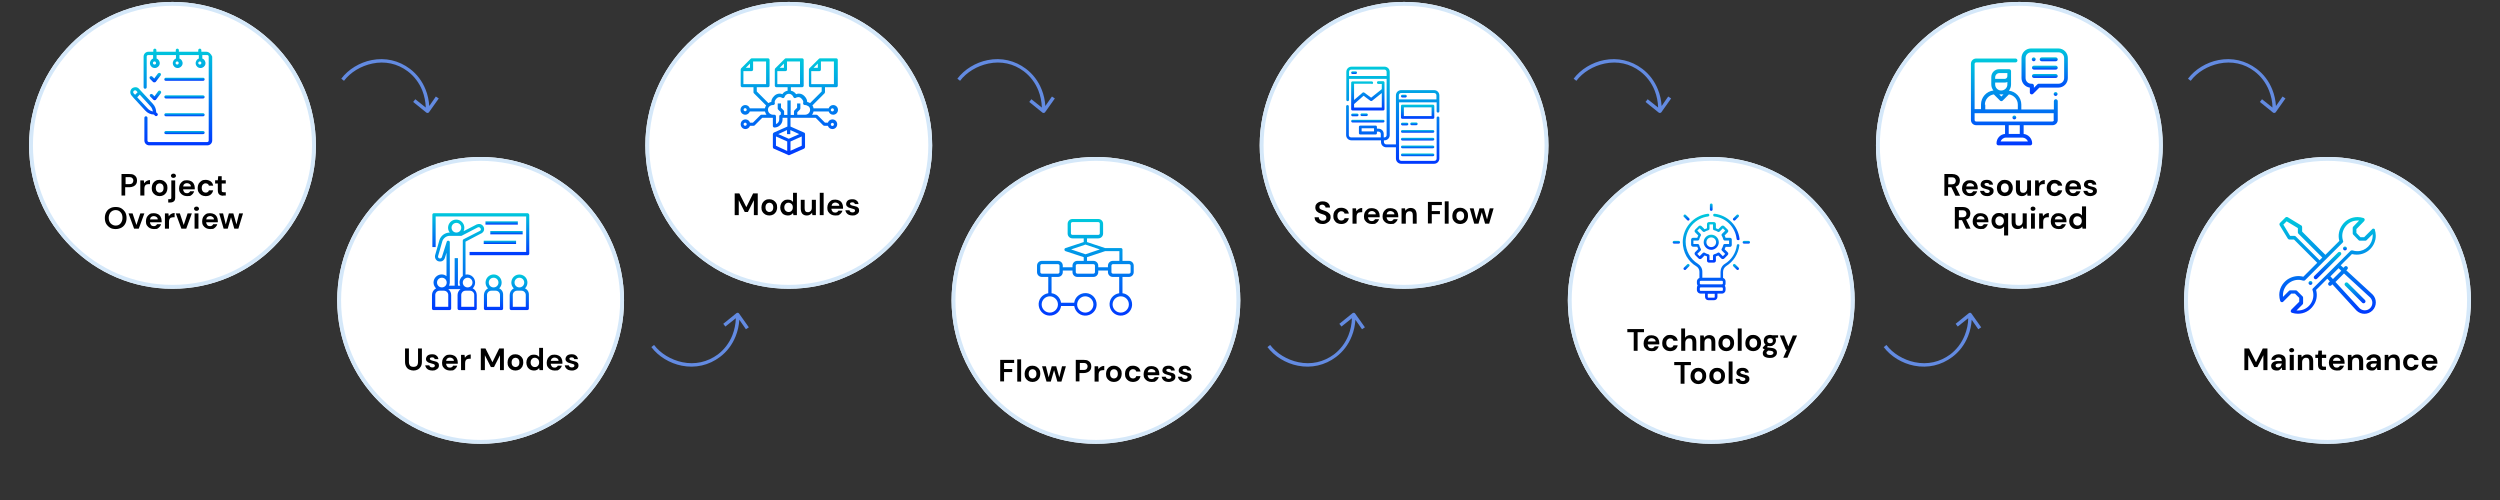
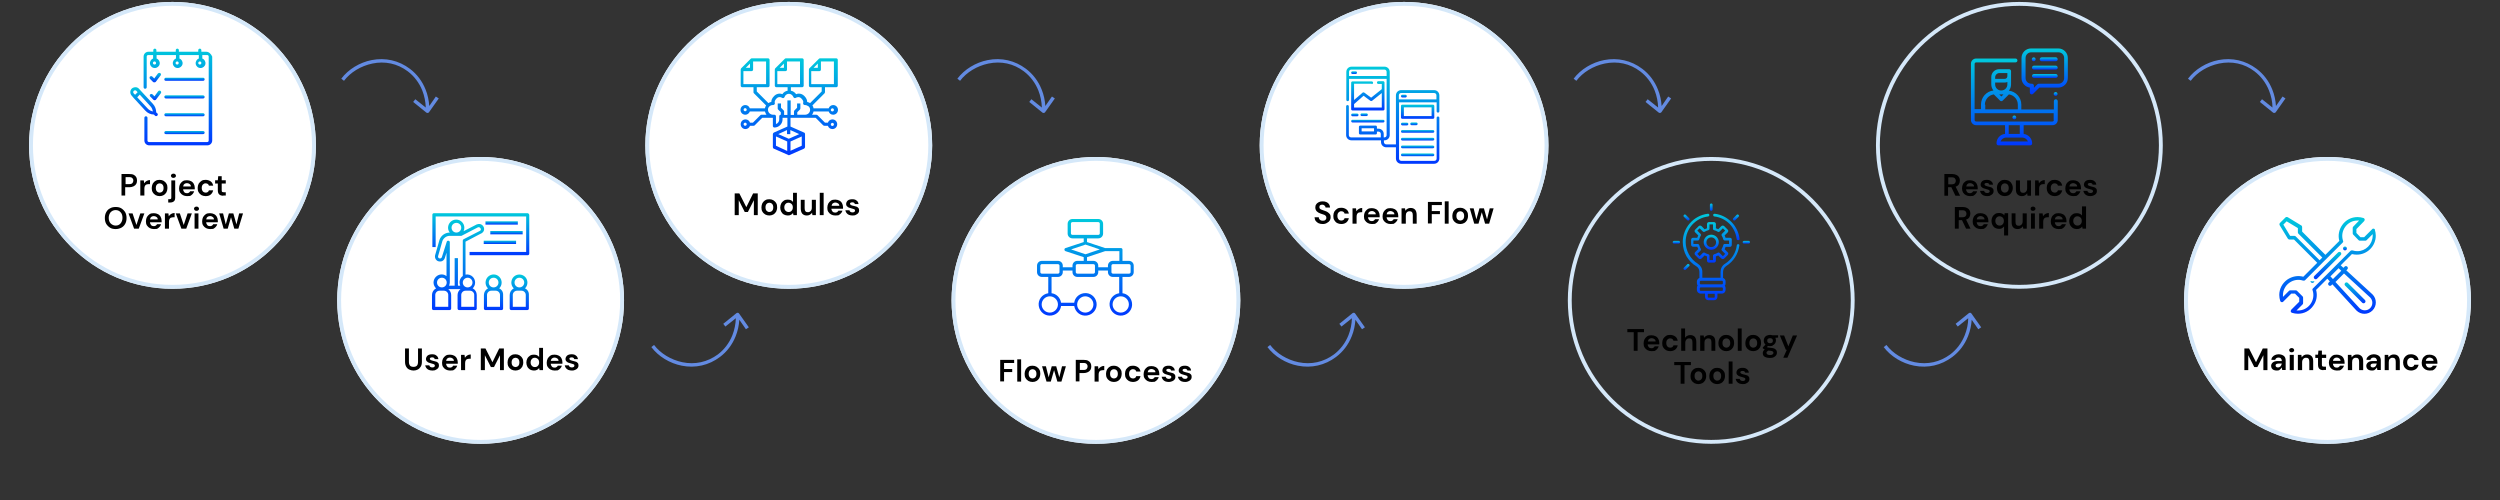
<svg xmlns="http://www.w3.org/2000/svg" version="1.1" id="Layer_1" x="0px" y="0px" viewBox="0 0 1290 258" style="enable-background:new 0 0 1290 258;" xml:space="preserve">
  <rect x="0" y="0" width="1290" height="258" fill="#333333" stroke="none" />
  <style type="text/css">
	.st0{fill:#FFFFFF;}
	.st1{fill:none;stroke:#D5E8F9;stroke-width:2;}
	.st2{fill:#638BE2;}
	.st3{fill:url(#SVGID_1_);}
	.st4{fill:url(#SVGID_2_);}
	.st5{fill:url(#SVGID_3_);}
	.st6{fill:url(#SVGID_4_);}
	.st7{fill:url(#SVGID_5_);}
	.st8{fill:url(#SVGID_6_);}
	.st9{fill:url(#SVGID_7_);}
	.st10{fill:url(#SVGID_8_);}
	.st11{fill:url(#SVGID_9_);}
	.st12{fill:url(#SVGID_10_);}
	.st13{fill:url(#SVGID_11_);}
	.st14{fill:url(#SVGID_12_);}
	.st15{fill:url(#SVGID_13_);}
	.st16{fill:url(#SVGID_14_);}
	.st17{fill:url(#SVGID_15_);}
	.st18{fill:url(#SVGID_16_);}
	.st19{fill:url(#SVGID_17_);}
	.st20{fill:url(#SVGID_18_);}
	.st21{fill:url(#SVGID_19_);}
	.st22{fill:url(#SVGID_20_);}
	.st23{fill:url(#SVGID_21_);}
	.st24{fill:url(#SVGID_22_);}
	.st25{fill:url(#SVGID_23_);}
	.st26{fill:url(#SVGID_24_);}
	.st27{fill:url(#SVGID_25_);}
	.st28{fill:url(#SVGID_26_);}
	.st29{fill:url(#SVGID_27_);}
	.st30{fill:url(#SVGID_28_);}
	.st31{fill:url(#SVGID_29_);}
	.st32{fill:url(#SVGID_30_);}
	.st33{fill:url(#SVGID_31_);}
	.st34{fill:url(#SVGID_32_);}
	.st35{fill:url(#SVGID_33_);}
	.st36{fill:url(#SVGID_34_);}
	.st37{fill:url(#SVGID_35_);}
	.st38{fill:url(#SVGID_36_);}
	.st39{fill:url(#SVGID_37_);}
	.st40{fill:url(#SVGID_38_);}
	.st41{fill:url(#SVGID_39_);}
	.st42{fill:url(#SVGID_40_);}
	.st43{fill:url(#SVGID_41_);}
	.st44{fill:url(#SVGID_42_);}
	.st45{fill:url(#SVGID_43_);}
	.st46{fill:url(#SVGID_44_);}
	.st47{fill:url(#SVGID_45_);}
	.st48{fill:url(#SVGID_46_);}
	.st49{fill:url(#SVGID_47_);}
	.st50{fill:url(#SVGID_48_);}
	.st51{fill:url(#SVGID_49_);}
	.st52{fill:url(#SVGID_50_);}
	.st53{fill:url(#SVGID_51_);}
	.st54{fill:url(#SVGID_52_);}
	.st55{fill:url(#SVGID_53_);}
	.st56{fill:url(#SVGID_54_);}
	.st57{fill:url(#SVGID_55_);}
</style>
  <g>
    <circle class="st0" cx="89" cy="75" r="74" />
    <circle class="st1" cx="89" cy="75" r="73" />
  </g>
  <g>
    <circle class="st0" cx="248" cy="155" r="74" />
    <circle class="st1" cx="248" cy="155" r="73" />
  </g>
  <g>
    <circle class="st0" cx="407" cy="75" r="74" />
    <circle class="st1" cx="407" cy="75" r="73" />
  </g>
  <g>
    <ellipse class="st0" cx="565.5" cy="155" rx="74.5" ry="74" />
    <path class="st1" d="M639,155c0,40.3-32.9,73-73.5,73S492,195.3,492,155s32.9-73,73.5-73S639,114.7,639,155z" />
  </g>
  <g>
    <ellipse class="st0" cx="724.5" cy="75" rx="74.5" ry="74" />
    <path class="st1" d="M798,75c0,40.3-32.9,73-73.5,73S651,115.3,651,75c0-40.3,32.9-73,73.5-73S798,34.7,798,75z" />
  </g>
  <g>
-     <circle class="st0" cx="883" cy="155" r="74" />
    <circle class="st1" cx="883" cy="155" r="73" />
  </g>
  <g>
-     <circle class="st0" cx="1042" cy="75" r="74" />
    <circle class="st1" cx="1042" cy="75" r="73" />
  </g>
  <g>
    <circle class="st0" cx="1201" cy="155" r="74" />
    <circle class="st1" cx="1201" cy="155" r="73" />
  </g>
  <path d="M62.7,101V89.8h4.1c0.9,0,1.6,0.1,2.2,0.4c0.6,0.3,1,0.7,1.3,1.2c0.3,0.5,0.4,1.1,0.4,1.8c0,0.6-0.1,1.2-0.4,1.7  c-0.3,0.5-0.7,0.9-1.3,1.2c-0.6,0.3-1.3,0.5-2.3,0.5h-2.1v4.3H62.7z M64.8,95h2c0.7,0,1.2-0.2,1.5-0.5c0.3-0.3,0.5-0.8,0.5-1.3  c0-0.6-0.2-1-0.5-1.3c-0.3-0.3-0.8-0.5-1.5-0.5h-2V95z M72.4,101v-7.9h1.8l0.2,1.5c0.3-0.5,0.7-0.9,1.2-1.2c0.5-0.3,1.1-0.5,1.8-0.5  V95h-0.6c-0.4,0-0.8,0.1-1.2,0.2c-0.4,0.1-0.6,0.4-0.8,0.7c-0.2,0.3-0.3,0.8-0.3,1.4v3.6H72.4z M82.4,101.2c-0.8,0-1.5-0.2-2.1-0.5  c-0.6-0.4-1.1-0.8-1.5-1.5c-0.4-0.6-0.5-1.4-0.5-2.2c0-0.8,0.2-1.5,0.5-2.2c0.4-0.6,0.8-1.1,1.5-1.5c0.6-0.4,1.3-0.5,2.1-0.5  c0.8,0,1.4,0.2,2,0.5c0.6,0.4,1.1,0.8,1.5,1.5c0.4,0.6,0.5,1.3,0.5,2.2c0,0.8-0.2,1.5-0.5,2.2c-0.4,0.6-0.8,1.1-1.5,1.5  C83.9,101,83.2,101.2,82.4,101.2z M82.4,99.4c0.5,0,1-0.2,1.4-0.6c0.4-0.4,0.6-1,0.6-1.8s-0.2-1.4-0.6-1.8c-0.4-0.4-0.9-0.6-1.4-0.6  c-0.5,0-1,0.2-1.4,0.6c-0.4,0.4-0.6,1-0.6,1.8s0.2,1.4,0.6,1.8C81.4,99.2,81.9,99.4,82.4,99.4z M89.5,91.8c-0.4,0-0.7-0.1-0.9-0.3  c-0.2-0.2-0.4-0.5-0.4-0.8s0.1-0.6,0.4-0.8c0.2-0.2,0.6-0.3,0.9-0.3c0.4,0,0.7,0.1,0.9,0.3c0.2,0.2,0.4,0.5,0.4,0.8  s-0.1,0.6-0.4,0.8C90.1,91.7,89.8,91.8,89.5,91.8z M86.8,104.5v-1.7h0.6c0.4,0,0.6-0.1,0.8-0.2c0.1-0.1,0.2-0.4,0.2-0.7v-8.8h2v8.8  c0,1-0.2,1.6-0.7,2c-0.5,0.4-1.1,0.6-2,0.6H86.8z M96.5,101.2c-0.8,0-1.5-0.2-2.1-0.5c-0.6-0.3-1.1-0.8-1.5-1.4  c-0.4-0.6-0.5-1.3-0.5-2.1c0-0.8,0.2-1.6,0.5-2.2c0.4-0.6,0.8-1.1,1.4-1.5c0.6-0.4,1.3-0.5,2.2-0.5c0.8,0,1.5,0.2,2.1,0.5  c0.6,0.3,1.1,0.8,1.4,1.4c0.3,0.6,0.5,1.2,0.5,2c0,0.1,0,0.2,0,0.4c0,0.1,0,0.3,0,0.4h-6c0,0.6,0.3,1.1,0.6,1.5  c0.4,0.4,0.9,0.5,1.4,0.5c0.4,0,0.8-0.1,1-0.3c0.3-0.2,0.5-0.4,0.6-0.7h2.1c-0.2,0.5-0.4,1-0.8,1.4c-0.3,0.4-0.8,0.7-1.3,1  C97.7,101.1,97.1,101.2,96.5,101.2z M96.5,94.5c-0.5,0-0.9,0.1-1.3,0.4c-0.4,0.3-0.6,0.7-0.7,1.3h4c0-0.5-0.2-0.9-0.6-1.2  S97,94.5,96.5,94.5z M106.1,101.2c-0.8,0-1.5-0.2-2.1-0.5c-0.6-0.4-1.1-0.8-1.5-1.5c-0.4-0.6-0.5-1.3-0.5-2.2s0.2-1.5,0.5-2.2  c0.4-0.6,0.9-1.1,1.5-1.5c0.6-0.4,1.3-0.5,2.1-0.5c1,0,1.9,0.3,2.6,0.8c0.7,0.5,1.1,1.2,1.3,2.2h-2.2c-0.1-0.4-0.3-0.7-0.6-0.9  c-0.3-0.2-0.7-0.3-1.1-0.3c-0.6,0-1,0.2-1.4,0.6c-0.4,0.4-0.6,1-0.6,1.8s0.2,1.3,0.6,1.8c0.4,0.4,0.9,0.6,1.4,0.6  c0.4,0,0.8-0.1,1.1-0.3c0.3-0.2,0.5-0.5,0.6-0.9h2.2c-0.2,0.9-0.6,1.6-1.3,2.2S107.1,101.2,106.1,101.2z M115.2,101  c-0.8,0-1.5-0.2-2-0.6c-0.5-0.4-0.8-1.1-0.8-2.2v-3.5h-1.4v-1.7h1.4l0.2-2.1h1.8v2.1h2.1v1.7h-2.1v3.5c0,0.4,0.1,0.7,0.2,0.8  c0.2,0.1,0.5,0.2,0.9,0.2h1v1.7H115.2z M59.7,118.2c-1.1,0-2.1-0.2-2.9-0.7c-0.8-0.5-1.5-1.2-2-2c-0.5-0.9-0.7-1.9-0.7-3  s0.2-2.1,0.7-3c0.5-0.9,1.1-1.6,2-2c0.8-0.5,1.8-0.7,2.9-0.7c1.1,0,2.1,0.2,2.9,0.7c0.8,0.5,1.5,1.2,2,2c0.5,0.9,0.7,1.9,0.7,3  s-0.2,2.1-0.7,3c-0.5,0.9-1.1,1.5-2,2C61.8,117.9,60.8,118.2,59.7,118.2z M59.7,116.4c1.1,0,1.9-0.4,2.5-1.1c0.6-0.7,1-1.7,1-2.9  c0-1.2-0.3-2.2-1-2.9c-0.6-0.7-1.5-1.1-2.5-1.1c-1.1,0-1.9,0.4-2.6,1.1c-0.6,0.7-1,1.7-1,2.9c0,1.2,0.3,2.2,1,2.9  C57.8,116,58.7,116.4,59.7,116.4z M69.2,118l-2.9-7.9h2.1l2,6l2-6h2.1l-2.9,7.9H69.2z M79.4,118.2c-0.8,0-1.5-0.2-2.1-0.5  c-0.6-0.3-1.1-0.8-1.5-1.4c-0.4-0.6-0.5-1.3-0.5-2.1c0-0.8,0.2-1.6,0.5-2.2c0.4-0.6,0.8-1.1,1.4-1.5c0.6-0.4,1.3-0.5,2.2-0.5  c0.8,0,1.5,0.2,2.1,0.5c0.6,0.3,1.1,0.8,1.4,1.4c0.3,0.6,0.5,1.2,0.5,2c0,0.1,0,0.2,0,0.4c0,0.1,0,0.3,0,0.4h-6  c0,0.6,0.3,1.1,0.6,1.5c0.4,0.4,0.9,0.5,1.4,0.5c0.4,0,0.8-0.1,1-0.3c0.3-0.2,0.5-0.4,0.6-0.7h2.1c-0.1,0.5-0.4,1-0.8,1.4  c-0.3,0.4-0.8,0.7-1.3,1C80.6,118.1,80,118.2,79.4,118.2z M79.4,111.5c-0.5,0-0.9,0.1-1.3,0.4c-0.4,0.3-0.6,0.7-0.7,1.3h4  c0-0.5-0.2-0.9-0.6-1.2C80.4,111.7,79.9,111.5,79.4,111.5z M85.1,118v-7.9h1.8l0.2,1.5c0.3-0.5,0.7-0.9,1.2-1.2  c0.5-0.3,1.1-0.5,1.8-0.5v2.2h-0.6c-0.4,0-0.8,0.1-1.2,0.2c-0.4,0.1-0.6,0.4-0.8,0.7c-0.2,0.3-0.3,0.8-0.3,1.4v3.6H85.1z M93.6,118  l-2.9-7.9h2.1l2,6l2-6H99l-2.9,7.9H93.6z M101.4,108.8c-0.4,0-0.7-0.1-0.9-0.3c-0.2-0.2-0.4-0.5-0.4-0.8c0-0.3,0.1-0.6,0.4-0.8  c0.2-0.2,0.6-0.3,0.9-0.3c0.4,0,0.7,0.1,0.9,0.3c0.2,0.2,0.4,0.5,0.4,0.8c0,0.3-0.1,0.6-0.4,0.8  C102.1,108.7,101.8,108.8,101.4,108.8z M100.4,118v-7.9h2v7.9H100.4z M108.4,118.2c-0.8,0-1.5-0.2-2.1-0.5c-0.6-0.3-1.1-0.8-1.5-1.4  c-0.4-0.6-0.5-1.3-0.5-2.1c0-0.8,0.2-1.6,0.5-2.2c0.4-0.6,0.8-1.1,1.4-1.5c0.6-0.4,1.3-0.5,2.2-0.5c0.8,0,1.5,0.2,2.1,0.5  c0.6,0.3,1.1,0.8,1.4,1.4c0.3,0.6,0.5,1.2,0.5,2c0,0.1,0,0.2,0,0.4c0,0.1,0,0.3,0,0.4h-6c0,0.6,0.3,1.1,0.6,1.5  c0.4,0.4,0.9,0.5,1.4,0.5c0.4,0,0.8-0.1,1-0.3c0.3-0.2,0.5-0.4,0.6-0.7h2.1c-0.1,0.5-0.4,1-0.8,1.4c-0.3,0.4-0.8,0.7-1.3,1  C109.6,118.1,109.1,118.2,108.4,118.2z M108.4,111.5c-0.5,0-0.9,0.1-1.3,0.4c-0.4,0.3-0.6,0.7-0.7,1.3h4c0-0.5-0.2-0.9-0.6-1.2  C109.4,111.7,109,111.5,108.4,111.5z M115.4,118l-2.3-7.9h2l1.4,5.7l1.6-5.7h2.3l1.6,5.7l1.4-5.7h2L123,118h-2.1l-1.7-5.9l-1.7,5.9  H115.4z" />
  <path d="M379.1,111V99.8h2.4l3.6,7.1l3.5-7.1h2.4V111h-2v-7.7l-3.1,6.1h-1.6l-3.1-6.1v7.7H379.1z M397,111.2c-0.8,0-1.5-0.2-2.1-0.5  c-0.6-0.4-1.1-0.8-1.5-1.5c-0.4-0.6-0.5-1.4-0.5-2.2s0.2-1.5,0.5-2.2c0.4-0.6,0.8-1.1,1.5-1.5c0.6-0.4,1.3-0.5,2.1-0.5  c0.8,0,1.4,0.2,2,0.5c0.6,0.4,1.1,0.8,1.5,1.5c0.4,0.6,0.5,1.3,0.5,2.2s-0.2,1.5-0.5,2.2c-0.4,0.6-0.8,1.1-1.5,1.5  C398.4,111,397.7,111.2,397,111.2z M397,109.4c0.5,0,1-0.2,1.4-0.6c0.4-0.4,0.6-1,0.6-1.8s-0.2-1.4-0.6-1.8  c-0.4-0.4-0.9-0.6-1.4-0.6c-0.5,0-1,0.2-1.4,0.6c-0.4,0.4-0.6,1-0.6,1.8s0.2,1.4,0.6,1.8C396,109.2,396.4,109.4,397,109.4z   M406.5,111.2c-0.7,0-1.4-0.2-2-0.5s-1.1-0.9-1.4-1.5c-0.3-0.6-0.5-1.3-0.5-2.1c0-0.8,0.2-1.5,0.5-2.1c0.3-0.6,0.8-1.1,1.4-1.5  c0.6-0.4,1.3-0.5,2-0.5c0.6,0,1.1,0.1,1.6,0.3c0.4,0.2,0.8,0.5,1.1,0.9v-4.7h2V111h-1.8l-0.2-1.1c-0.3,0.4-0.6,0.7-1,0.9  C407.7,111.1,407.2,111.2,406.5,111.2z M406.9,109.4c0.7,0,1.2-0.2,1.6-0.7c0.4-0.4,0.6-1,0.6-1.7s-0.2-1.3-0.6-1.7  c-0.4-0.4-1-0.7-1.6-0.7c-0.7,0-1.2,0.2-1.6,0.7c-0.4,0.4-0.6,1-0.6,1.7s0.2,1.3,0.6,1.7C405.8,109.2,406.3,109.4,406.9,109.4z   M421,103.1v7.9h-1.8l-0.2-1.3c-0.2,0.5-0.6,0.8-1.1,1.1c-0.5,0.3-1,0.4-1.6,0.4c-1,0-1.7-0.3-2.3-0.9c-0.5-0.6-0.8-1.5-0.8-2.7  v-4.5h2v4.3c0,0.7,0.1,1.2,0.4,1.6c0.3,0.4,0.7,0.5,1.3,0.5c0.6,0,1-0.2,1.4-0.6c0.4-0.4,0.6-1,0.6-1.7v-4.1H421z M423,111V99.5h2  V111H423z M431,111.2c-0.8,0-1.5-0.2-2.1-0.5c-0.6-0.3-1.1-0.8-1.5-1.4c-0.4-0.6-0.5-1.3-0.5-2.1c0-0.8,0.2-1.6,0.5-2.2  c0.4-0.6,0.8-1.1,1.4-1.5c0.6-0.4,1.3-0.5,2.2-0.5c0.8,0,1.5,0.2,2.1,0.5c0.6,0.3,1.1,0.8,1.4,1.4c0.3,0.6,0.5,1.2,0.5,2  c0,0.1,0,0.2,0,0.4c0,0.1,0,0.3,0,0.4h-6c0,0.6,0.3,1.1,0.6,1.5c0.4,0.4,0.9,0.5,1.4,0.5c0.4,0,0.8-0.1,1-0.3  c0.3-0.2,0.5-0.4,0.6-0.7h2.1c-0.1,0.5-0.4,1-0.8,1.4c-0.3,0.4-0.8,0.7-1.3,1C432.2,111.1,431.7,111.2,431,111.2z M431.1,104.5  c-0.5,0-0.9,0.1-1.3,0.4c-0.4,0.3-0.6,0.7-0.7,1.3h4c0-0.5-0.2-0.9-0.6-1.2C432,104.7,431.6,104.5,431.1,104.5z M440,111.2  c-0.7,0-1.3-0.1-1.9-0.3c-0.5-0.2-1-0.6-1.3-1c-0.3-0.4-0.5-0.9-0.6-1.4h2.1c0.1,0.3,0.2,0.6,0.5,0.8c0.3,0.2,0.7,0.3,1.1,0.3  s0.8-0.1,1-0.3c0.2-0.2,0.3-0.4,0.3-0.6c0-0.3-0.1-0.6-0.4-0.7c-0.3-0.1-0.7-0.3-1.2-0.4c-0.3-0.1-0.7-0.2-1-0.3  c-0.4-0.1-0.7-0.2-1-0.4c-0.3-0.2-0.5-0.4-0.7-0.6c-0.2-0.3-0.3-0.6-0.3-1c0-0.7,0.3-1.3,0.8-1.8c0.6-0.5,1.4-0.7,2.4-0.7  c0.9,0,1.7,0.2,2.2,0.7c0.6,0.4,0.9,1,1,1.8h-1.9c-0.1-0.6-0.6-0.9-1.3-0.9c-0.4,0-0.7,0.1-0.9,0.2c-0.2,0.1-0.3,0.3-0.3,0.6  c0,0.2,0.2,0.4,0.5,0.6s0.7,0.3,1.2,0.4c0.6,0.1,1.1,0.3,1.5,0.4c0.5,0.1,0.8,0.4,1.1,0.7c0.3,0.3,0.4,0.7,0.4,1.3  c0,0.5-0.1,0.9-0.4,1.3c-0.3,0.4-0.7,0.7-1.2,0.9C441.3,111.1,440.7,111.2,440,111.2z" />
  <path d="M1003.3,101V89.8h4.1c0.9,0,1.6,0.2,2.2,0.5c0.6,0.3,1,0.7,1.3,1.2c0.3,0.5,0.4,1.1,0.4,1.7c0,0.7-0.2,1.3-0.5,1.9  c-0.4,0.6-0.9,1-1.7,1.2l2.3,4.7h-2.4l-2.1-4.4h-1.7v4.4H1003.3z M1005.3,95.1h1.9c0.7,0,1.2-0.2,1.5-0.5c0.3-0.3,0.5-0.8,0.5-1.3  c0-0.5-0.2-1-0.5-1.3c-0.3-0.3-0.8-0.5-1.5-0.5h-1.9V95.1z M1016.5,101.2c-0.8,0-1.5-0.2-2.1-0.5c-0.6-0.3-1.1-0.8-1.5-1.4  c-0.3-0.6-0.5-1.3-0.5-2.1c0-0.8,0.2-1.6,0.5-2.2c0.3-0.6,0.8-1.1,1.4-1.5c0.6-0.4,1.3-0.5,2.2-0.5c0.8,0,1.5,0.2,2.1,0.5  s1.1,0.8,1.4,1.4c0.3,0.6,0.5,1.2,0.5,2c0,0.1,0,0.2,0,0.4c0,0.1,0,0.3,0,0.4h-6c0,0.6,0.3,1.1,0.6,1.5c0.4,0.4,0.9,0.5,1.4,0.5  c0.4,0,0.8-0.1,1-0.3c0.3-0.2,0.5-0.4,0.6-0.7h2.1c-0.1,0.5-0.4,1-0.8,1.4c-0.3,0.4-0.8,0.7-1.3,1  C1017.8,101.1,1017.2,101.2,1016.5,101.2z M1016.6,94.5c-0.5,0-1,0.1-1.3,0.4c-0.4,0.3-0.6,0.7-0.7,1.3h4c0-0.5-0.2-0.9-0.6-1.2  S1017.1,94.5,1016.6,94.5z M1025.5,101.2c-0.7,0-1.3-0.1-1.9-0.3c-0.5-0.2-1-0.6-1.3-1c-0.3-0.4-0.5-0.9-0.6-1.4h2.1  c0.1,0.3,0.2,0.6,0.5,0.8c0.3,0.2,0.7,0.3,1.1,0.3c0.4,0,0.8-0.1,1-0.3c0.2-0.2,0.3-0.4,0.3-0.6c0-0.3-0.2-0.6-0.5-0.7  c-0.3-0.1-0.7-0.3-1.2-0.4c-0.3-0.1-0.7-0.2-1-0.3c-0.4-0.1-0.7-0.2-1-0.4c-0.3-0.2-0.5-0.4-0.7-0.6c-0.2-0.3-0.3-0.6-0.3-1  c0-0.7,0.3-1.3,0.8-1.8c0.6-0.5,1.4-0.7,2.4-0.7c0.9,0,1.7,0.2,2.2,0.7c0.6,0.4,0.9,1,1,1.8h-1.9c-0.1-0.6-0.6-0.9-1.3-0.9  c-0.4,0-0.7,0.1-0.9,0.2c-0.2,0.1-0.3,0.3-0.3,0.6c0,0.2,0.2,0.4,0.5,0.6c0.3,0.1,0.7,0.3,1.2,0.4c0.6,0.1,1.1,0.3,1.5,0.4  c0.5,0.1,0.8,0.4,1.1,0.7c0.3,0.3,0.4,0.7,0.4,1.3c0,0.5-0.1,0.9-0.4,1.3c-0.3,0.4-0.7,0.7-1.2,0.9  C1026.8,101.1,1026.2,101.2,1025.5,101.2z M1034.5,101.2c-0.8,0-1.5-0.2-2.1-0.5c-0.6-0.4-1.1-0.8-1.5-1.5c-0.3-0.6-0.5-1.4-0.5-2.2  c0-0.8,0.2-1.5,0.5-2.2c0.4-0.6,0.9-1.1,1.5-1.5c0.6-0.4,1.3-0.5,2.1-0.5c0.8,0,1.4,0.2,2.1,0.5c0.6,0.4,1.1,0.8,1.4,1.5  c0.4,0.6,0.6,1.3,0.6,2.2c0,0.8-0.2,1.5-0.6,2.2c-0.3,0.6-0.8,1.1-1.4,1.5C1035.9,101,1035.2,101.2,1034.5,101.2z M1034.5,99.4  c0.5,0,1-0.2,1.4-0.6c0.4-0.4,0.6-1,0.6-1.8s-0.2-1.4-0.6-1.8c-0.4-0.4-0.9-0.6-1.4-0.6c-0.5,0-1,0.2-1.4,0.6  c-0.4,0.4-0.6,1-0.6,1.8s0.2,1.4,0.6,1.8C1033.5,99.2,1033.9,99.4,1034.5,99.4z M1048,93.1v7.9h-1.8l-0.2-1.3  c-0.3,0.5-0.6,0.8-1.1,1.1c-0.5,0.3-1,0.4-1.6,0.4c-1,0-1.7-0.3-2.3-0.9c-0.6-0.6-0.8-1.5-0.8-2.7v-4.5h2.1v4.3  c0,0.7,0.1,1.2,0.4,1.6c0.3,0.4,0.7,0.5,1.3,0.5c0.6,0,1.1-0.2,1.4-0.6c0.4-0.4,0.6-1,0.6-1.7v-4.1H1048z M1050.1,101v-7.9h1.8  l0.2,1.5c0.3-0.5,0.7-0.9,1.2-1.2c0.5-0.3,1.1-0.5,1.8-0.5V95h-0.6c-0.4,0-0.8,0.1-1.2,0.2c-0.3,0.1-0.6,0.4-0.8,0.7  c-0.2,0.3-0.3,0.8-0.3,1.4v3.6H1050.1z M1060.2,101.2c-0.8,0-1.5-0.2-2.1-0.5c-0.6-0.4-1.1-0.8-1.5-1.5c-0.3-0.6-0.5-1.3-0.5-2.2  s0.2-1.5,0.5-2.2c0.4-0.6,0.9-1.1,1.5-1.5c0.6-0.4,1.3-0.5,2.1-0.5c1,0,1.9,0.3,2.6,0.8c0.7,0.5,1.1,1.2,1.3,2.2h-2.2  c-0.1-0.4-0.3-0.7-0.6-0.9c-0.3-0.2-0.7-0.3-1.1-0.3c-0.6,0-1.1,0.2-1.4,0.6c-0.4,0.4-0.6,1-0.6,1.8s0.2,1.3,0.6,1.8  c0.4,0.4,0.9,0.6,1.4,0.6c0.4,0,0.8-0.1,1.1-0.3c0.3-0.2,0.5-0.5,0.6-0.9h2.2c-0.2,0.9-0.6,1.6-1.3,2.2  C1062.1,100.9,1061.2,101.2,1060.2,101.2z M1069.8,101.2c-0.8,0-1.5-0.2-2.1-0.5s-1.1-0.8-1.5-1.4c-0.4-0.6-0.5-1.3-0.5-2.1  c0-0.8,0.2-1.6,0.5-2.2s0.8-1.1,1.4-1.5c0.6-0.4,1.3-0.5,2.2-0.5c0.8,0,1.5,0.2,2.1,0.5c0.6,0.3,1.1,0.8,1.4,1.4  c0.3,0.6,0.5,1.2,0.5,2c0,0.1,0,0.2,0,0.4c0,0.1,0,0.3,0,0.4h-6c0,0.6,0.3,1.1,0.6,1.5c0.4,0.4,0.9,0.5,1.4,0.5c0.4,0,0.8-0.1,1-0.3  c0.3-0.2,0.5-0.4,0.6-0.7h2.1c-0.2,0.5-0.4,1-0.8,1.4c-0.3,0.4-0.8,0.7-1.3,1C1071,101.1,1070.4,101.2,1069.8,101.2z M1069.8,94.5  c-0.5,0-0.9,0.1-1.3,0.4c-0.4,0.3-0.6,0.7-0.7,1.3h4c0-0.5-0.2-0.9-0.6-1.2C1070.7,94.7,1070.3,94.5,1069.8,94.5z M1078.7,101.2  c-0.7,0-1.3-0.1-1.8-0.3c-0.5-0.2-1-0.6-1.3-1c-0.3-0.4-0.5-0.9-0.6-1.4h2.1c0.1,0.3,0.2,0.6,0.5,0.8c0.3,0.2,0.7,0.3,1.1,0.3  c0.5,0,0.8-0.1,1-0.3c0.2-0.2,0.3-0.4,0.3-0.6c0-0.3-0.2-0.6-0.4-0.7c-0.3-0.1-0.7-0.3-1.3-0.4c-0.3-0.1-0.7-0.2-1-0.3  c-0.3-0.1-0.7-0.2-1-0.4c-0.3-0.2-0.5-0.4-0.7-0.6c-0.2-0.3-0.3-0.6-0.3-1c0-0.7,0.3-1.3,0.8-1.8c0.6-0.5,1.3-0.7,2.4-0.7  c0.9,0,1.7,0.2,2.2,0.7c0.6,0.4,0.9,1,1,1.8h-1.9c-0.1-0.6-0.6-0.9-1.3-0.9c-0.4,0-0.7,0.1-0.9,0.2s-0.3,0.3-0.3,0.6  c0,0.2,0.2,0.4,0.5,0.6c0.3,0.1,0.7,0.3,1.2,0.4c0.6,0.1,1.1,0.3,1.5,0.4c0.5,0.1,0.8,0.4,1.1,0.7c0.3,0.3,0.4,0.7,0.4,1.3  c0,0.5-0.1,0.9-0.4,1.3c-0.3,0.4-0.7,0.7-1.2,0.9S1079.4,101.2,1078.7,101.2z M1008.7,118v-11.2h4.1c0.9,0,1.6,0.2,2.2,0.5  c0.6,0.3,1,0.7,1.3,1.2c0.3,0.5,0.4,1.1,0.4,1.7c0,0.7-0.2,1.3-0.5,1.9c-0.4,0.6-0.9,1-1.7,1.2l2.3,4.7h-2.3l-2.1-4.4h-1.7v4.4  H1008.7z M1010.8,112.1h1.9c0.7,0,1.2-0.2,1.5-0.5s0.5-0.8,0.5-1.3c0-0.5-0.2-1-0.5-1.3c-0.3-0.3-0.8-0.5-1.5-0.5h-1.9V112.1z   M1022,118.2c-0.8,0-1.5-0.2-2.1-0.5c-0.6-0.3-1.1-0.8-1.5-1.4c-0.4-0.6-0.5-1.3-0.5-2.1c0-0.8,0.2-1.6,0.5-2.2  c0.3-0.6,0.8-1.1,1.4-1.5c0.6-0.4,1.3-0.5,2.2-0.5c0.8,0,1.5,0.2,2.1,0.5c0.6,0.3,1.1,0.8,1.4,1.4c0.3,0.6,0.5,1.2,0.5,2  c0,0.1,0,0.2,0,0.4c0,0.1,0,0.3,0,0.4h-6c0,0.6,0.3,1.1,0.6,1.5c0.4,0.4,0.9,0.5,1.4,0.5c0.4,0,0.8-0.1,1-0.3  c0.3-0.2,0.5-0.4,0.6-0.7h2.1c-0.2,0.5-0.4,1-0.8,1.4c-0.3,0.4-0.8,0.7-1.3,1C1023.3,118.1,1022.7,118.2,1022,118.2z M1022,111.5  c-0.5,0-0.9,0.1-1.3,0.4c-0.4,0.3-0.6,0.7-0.7,1.3h4c0-0.5-0.2-0.9-0.6-1.2C1023,111.7,1022.6,111.5,1022,111.5z M1034.1,121.5v-4.7  c-0.3,0.4-0.6,0.7-1,0.9c-0.4,0.3-1,0.4-1.6,0.4c-0.8,0-1.4-0.2-2-0.5s-1.1-0.9-1.4-1.5c-0.3-0.6-0.5-1.3-0.5-2.1  c0-0.8,0.2-1.5,0.5-2.1c0.3-0.6,0.8-1.1,1.4-1.5c0.6-0.4,1.3-0.5,2-0.5c0.6,0,1.1,0.1,1.6,0.3c0.5,0.2,0.8,0.5,1.1,0.9l0.2-1.1h1.8  v11.5H1034.1z M1031.8,116.4c0.7,0,1.2-0.2,1.6-0.7c0.4-0.4,0.6-1,0.6-1.7s-0.2-1.3-0.6-1.7c-0.4-0.4-1-0.7-1.6-0.7  c-0.6,0-1.2,0.2-1.6,0.7c-0.4,0.4-0.6,1-0.6,1.7s0.2,1.3,0.6,1.7C1030.6,116.2,1031.2,116.4,1031.8,116.4z M1045.8,110.1v7.9h-1.8  l-0.2-1.3c-0.2,0.5-0.6,0.8-1.1,1.1c-0.5,0.3-1,0.4-1.6,0.4c-1,0-1.8-0.3-2.3-0.9c-0.6-0.6-0.8-1.5-0.8-2.7v-4.5h2v4.3  c0,0.7,0.1,1.2,0.4,1.6c0.3,0.4,0.7,0.5,1.3,0.5c0.6,0,1-0.2,1.4-0.6c0.4-0.4,0.6-1,0.6-1.7v-4.1H1045.8z M1049,108.8  c-0.4,0-0.7-0.1-0.9-0.3c-0.2-0.2-0.3-0.5-0.3-0.8c0-0.3,0.1-0.6,0.3-0.8c0.3-0.2,0.6-0.3,0.9-0.3s0.7,0.1,0.9,0.3  c0.3,0.2,0.4,0.5,0.4,0.8c0,0.3-0.1,0.6-0.4,0.8C1049.7,108.7,1049.4,108.8,1049,108.8z M1048,118v-7.9h2v7.9H1048z M1052.2,118  v-7.9h1.8l0.2,1.5c0.3-0.5,0.7-0.9,1.2-1.2c0.5-0.3,1.1-0.5,1.8-0.5v2.2h-0.6c-0.5,0-0.9,0.1-1.2,0.2s-0.6,0.4-0.8,0.7  c-0.2,0.3-0.3,0.8-0.3,1.4v3.6H1052.2z M1062.2,118.2c-0.8,0-1.5-0.2-2.1-0.5s-1.1-0.8-1.4-1.4c-0.4-0.6-0.5-1.3-0.5-2.1  c0-0.8,0.2-1.6,0.5-2.2c0.3-0.6,0.8-1.1,1.4-1.5c0.6-0.4,1.3-0.5,2.2-0.5c0.8,0,1.5,0.2,2.1,0.5c0.6,0.3,1.1,0.8,1.4,1.4  c0.3,0.6,0.5,1.2,0.5,2c0,0.1,0,0.2,0,0.4c0,0.1,0,0.3,0,0.4h-6c0,0.6,0.3,1.1,0.6,1.5c0.4,0.4,0.9,0.5,1.4,0.5c0.4,0,0.8-0.1,1-0.3  c0.3-0.2,0.5-0.4,0.6-0.7h2.1c-0.2,0.5-0.4,1-0.8,1.4c-0.3,0.4-0.8,0.7-1.3,1C1063.4,118.1,1062.9,118.2,1062.2,118.2z   M1062.3,111.5c-0.5,0-0.9,0.1-1.3,0.4c-0.4,0.3-0.6,0.7-0.7,1.3h4c0-0.5-0.2-0.9-0.6-1.2C1063.2,111.7,1062.8,111.5,1062.3,111.5z   M1071.6,118.2c-0.7,0-1.4-0.2-2-0.5c-0.6-0.4-1-0.9-1.4-1.5c-0.3-0.6-0.5-1.3-0.5-2.1c0-0.8,0.2-1.5,0.5-2.1  c0.3-0.6,0.8-1.1,1.4-1.5c0.6-0.4,1.3-0.5,2-0.5c0.6,0,1.1,0.1,1.6,0.3c0.4,0.2,0.8,0.5,1.1,0.9v-4.7h2.1V118h-1.8l-0.2-1.1  c-0.3,0.4-0.6,0.7-1,0.9C1072.8,118.1,1072.3,118.2,1071.6,118.2z M1072,116.4c0.7,0,1.2-0.2,1.6-0.7c0.4-0.4,0.6-1,0.6-1.7  s-0.2-1.3-0.6-1.7c-0.4-0.4-1-0.7-1.6-0.7c-0.7,0-1.2,0.2-1.6,0.7c-0.4,0.4-0.6,1-0.6,1.7s0.2,1.3,0.6,1.7  C1070.8,116.2,1071.4,116.4,1072,116.4z" />
  <path d="M213.4,191.2c-0.8,0-1.6-0.2-2.2-0.5c-0.7-0.3-1.2-0.8-1.6-1.5c-0.4-0.7-0.6-1.5-0.6-2.5v-6.9h2v6.9c0,0.9,0.2,1.5,0.6,2  c0.4,0.4,1,0.6,1.8,0.6c0.7,0,1.3-0.2,1.7-0.6c0.4-0.4,0.6-1.1,0.6-2v-6.9h2v6.9c0,1-0.2,1.9-0.6,2.5s-0.9,1.2-1.6,1.5  C215,191,214.2,191.2,213.4,191.2z M223.2,191.2c-0.7,0-1.3-0.1-1.9-0.3c-0.5-0.2-1-0.6-1.3-1c-0.3-0.4-0.5-0.9-0.6-1.4h2.1  c0.1,0.3,0.2,0.6,0.5,0.8c0.3,0.2,0.7,0.3,1.1,0.3s0.8-0.1,1-0.3c0.2-0.2,0.3-0.4,0.3-0.6c0-0.3-0.2-0.6-0.4-0.7  c-0.3-0.1-0.7-0.3-1.2-0.4c-0.3-0.1-0.7-0.2-1-0.3c-0.4-0.1-0.7-0.2-1-0.4c-0.3-0.2-0.5-0.4-0.7-0.6c-0.2-0.3-0.3-0.6-0.3-1  c0-0.7,0.3-1.3,0.8-1.8c0.6-0.5,1.4-0.7,2.4-0.7c0.9,0,1.7,0.2,2.2,0.7c0.6,0.4,0.9,1,1,1.8h-1.9c-0.1-0.6-0.6-0.9-1.3-0.9  c-0.4,0-0.7,0.1-0.9,0.2c-0.2,0.1-0.3,0.3-0.3,0.6c0,0.2,0.2,0.4,0.5,0.6c0.3,0.1,0.7,0.3,1.2,0.4c0.6,0.1,1.1,0.3,1.5,0.4  c0.5,0.1,0.8,0.4,1.1,0.7c0.3,0.3,0.4,0.7,0.4,1.3c0,0.5-0.1,0.9-0.4,1.3c-0.3,0.4-0.7,0.7-1.2,0.9  C224.5,191.1,223.9,191.2,223.2,191.2z M232.2,191.2c-0.8,0-1.5-0.2-2.1-0.5c-0.6-0.3-1.1-0.8-1.5-1.4c-0.4-0.6-0.5-1.3-0.5-2.1  c0-0.8,0.2-1.6,0.5-2.2c0.4-0.6,0.8-1.1,1.4-1.5c0.6-0.4,1.3-0.5,2.2-0.5c0.8,0,1.5,0.2,2.1,0.5s1.1,0.8,1.4,1.4  c0.3,0.6,0.5,1.2,0.5,2c0,0.1,0,0.2,0,0.4c0,0.1,0,0.3,0,0.4h-6c0,0.6,0.3,1.1,0.6,1.5c0.4,0.4,0.9,0.5,1.4,0.5c0.4,0,0.8-0.1,1-0.3  c0.3-0.2,0.5-0.4,0.6-0.7h2.1c-0.1,0.5-0.4,1-0.8,1.4c-0.3,0.4-0.8,0.7-1.3,1C233.4,191.1,232.8,191.2,232.2,191.2z M232.2,184.5  c-0.5,0-0.9,0.1-1.3,0.4c-0.4,0.3-0.6,0.7-0.7,1.3h4c0-0.5-0.2-0.9-0.6-1.2C233.2,184.7,232.7,184.5,232.2,184.5z M237.9,191v-7.9  h1.8l0.2,1.5c0.3-0.5,0.7-0.9,1.2-1.2c0.5-0.3,1.1-0.5,1.8-0.5v2.2h-0.6c-0.4,0-0.8,0.1-1.2,0.2c-0.4,0.1-0.6,0.4-0.8,0.7  c-0.2,0.3-0.3,0.8-0.3,1.4v3.6H237.9z M248.1,191v-11.2h2.4l3.6,7.1l3.5-7.1h2.4V191h-2v-7.7l-3.1,6.1h-1.6l-3.1-6.1v7.7H248.1z   M266,191.2c-0.8,0-1.5-0.2-2.1-0.5c-0.6-0.4-1.1-0.8-1.5-1.5c-0.4-0.6-0.5-1.4-0.5-2.2s0.2-1.5,0.5-2.2c0.4-0.6,0.8-1.1,1.5-1.5  c0.6-0.4,1.3-0.5,2.1-0.5c0.8,0,1.4,0.2,2,0.5c0.6,0.4,1.1,0.8,1.5,1.5c0.4,0.6,0.5,1.3,0.5,2.2s-0.2,1.5-0.5,2.2  c-0.4,0.6-0.8,1.1-1.5,1.5C267.4,191,266.7,191.2,266,191.2z M266,189.4c0.5,0,1-0.2,1.4-0.6c0.4-0.4,0.6-1,0.6-1.8  s-0.2-1.4-0.6-1.8c-0.4-0.4-0.9-0.6-1.4-0.6c-0.5,0-1,0.2-1.4,0.6c-0.4,0.4-0.6,1-0.6,1.8s0.2,1.4,0.6,1.8  C265,189.2,265.5,189.4,266,189.4z M275.5,191.2c-0.7,0-1.4-0.2-2-0.5c-0.6-0.4-1.1-0.9-1.4-1.5c-0.3-0.6-0.5-1.3-0.5-2.1  c0-0.8,0.2-1.5,0.5-2.1c0.3-0.6,0.8-1.1,1.4-1.5c0.6-0.4,1.3-0.5,2-0.5c0.6,0,1.1,0.1,1.6,0.3c0.4,0.2,0.8,0.5,1.1,0.9v-4.7h2V191  h-1.8l-0.2-1.1c-0.3,0.4-0.6,0.7-1,0.9C276.7,191.1,276.2,191.2,275.5,191.2z M276,189.4c0.7,0,1.2-0.2,1.6-0.7  c0.4-0.4,0.6-1,0.6-1.7c0-0.7-0.2-1.3-0.6-1.7c-0.4-0.4-1-0.7-1.6-0.7c-0.7,0-1.2,0.2-1.6,0.7c-0.4,0.4-0.6,1-0.6,1.7  c0,0.7,0.2,1.3,0.6,1.7C274.8,189.2,275.3,189.4,276,189.4z M286.2,191.2c-0.8,0-1.5-0.2-2.1-0.5c-0.6-0.3-1.1-0.8-1.5-1.4  c-0.4-0.6-0.5-1.3-0.5-2.1c0-0.8,0.2-1.6,0.5-2.2c0.4-0.6,0.8-1.1,1.4-1.5c0.6-0.4,1.3-0.5,2.2-0.5c0.8,0,1.5,0.2,2.1,0.5  c0.6,0.3,1.1,0.8,1.4,1.4c0.3,0.6,0.5,1.2,0.5,2c0,0.1,0,0.2,0,0.4c0,0.1,0,0.3,0,0.4h-6c0,0.6,0.3,1.1,0.6,1.5  c0.4,0.4,0.9,0.5,1.4,0.5c0.4,0,0.8-0.1,1-0.3c0.3-0.2,0.5-0.4,0.6-0.7h2.1c-0.1,0.5-0.4,1-0.8,1.4c-0.3,0.4-0.8,0.7-1.3,1  C287.4,191.1,286.8,191.2,286.2,191.2z M286.2,184.5c-0.5,0-0.9,0.1-1.3,0.4c-0.4,0.3-0.6,0.7-0.7,1.3h4c0-0.5-0.2-0.9-0.6-1.2  S286.7,184.5,286.2,184.5z M295.2,191.2c-0.7,0-1.3-0.1-1.9-0.3c-0.5-0.2-1-0.6-1.3-1c-0.3-0.4-0.5-0.9-0.6-1.4h2.1  c0.1,0.3,0.2,0.6,0.5,0.8c0.3,0.2,0.7,0.3,1.1,0.3s0.8-0.1,1-0.3c0.2-0.2,0.3-0.4,0.3-0.6c0-0.3-0.1-0.6-0.4-0.7  c-0.3-0.1-0.7-0.3-1.2-0.4c-0.3-0.1-0.7-0.2-1-0.3c-0.4-0.1-0.7-0.2-1-0.4c-0.3-0.2-0.5-0.4-0.7-0.6c-0.2-0.3-0.3-0.6-0.3-1  c0-0.7,0.3-1.3,0.8-1.8c0.6-0.5,1.4-0.7,2.4-0.7c0.9,0,1.7,0.2,2.2,0.7c0.6,0.4,0.9,1,1,1.8h-1.9c-0.1-0.6-0.6-0.9-1.3-0.9  c-0.4,0-0.7,0.1-0.9,0.2c-0.2,0.1-0.3,0.3-0.3,0.6c0,0.2,0.2,0.4,0.5,0.6c0.3,0.1,0.7,0.3,1.2,0.4c0.6,0.1,1.1,0.3,1.5,0.4  c0.5,0.1,0.8,0.4,1.1,0.7c0.3,0.3,0.4,0.7,0.4,1.3c0,0.5-0.1,0.9-0.4,1.3c-0.3,0.4-0.7,0.7-1.2,0.9  C296.4,191.1,295.8,191.2,295.2,191.2z" />
  <path d="M843,181v-9.6h-3.3v-1.6h8.6v1.6h-3.3v9.6H843z M852.2,181.2c-0.8,0-1.5-0.2-2.1-0.5c-0.6-0.3-1.1-0.8-1.5-1.4  c-0.4-0.6-0.5-1.3-0.5-2.1c0-0.8,0.2-1.6,0.5-2.2c0.4-0.6,0.8-1.1,1.4-1.5c0.6-0.4,1.3-0.5,2.2-0.5c0.8,0,1.5,0.2,2.1,0.5  c0.6,0.3,1.1,0.8,1.4,1.4c0.3,0.6,0.5,1.2,0.5,2c0,0.1,0,0.2,0,0.4c0,0.1,0,0.3,0,0.4h-6c0,0.6,0.3,1.1,0.6,1.5  c0.4,0.4,0.9,0.5,1.4,0.5c0.4,0,0.8-0.1,1-0.3c0.3-0.2,0.5-0.4,0.6-0.7h2.1c-0.2,0.5-0.4,1-0.8,1.4c-0.3,0.4-0.8,0.7-1.3,1  C853.5,181.1,852.9,181.2,852.2,181.2z M852.3,174.5c-0.5,0-0.9,0.1-1.3,0.4c-0.4,0.3-0.6,0.7-0.7,1.3h4c0-0.5-0.2-0.9-0.6-1.2  S852.8,174.5,852.3,174.5z M861.8,181.2c-0.8,0-1.5-0.2-2.1-0.5c-0.6-0.4-1.1-0.8-1.5-1.5c-0.4-0.6-0.5-1.3-0.5-2.2s0.2-1.5,0.5-2.2  c0.4-0.6,0.9-1.1,1.5-1.5c0.6-0.4,1.3-0.5,2.1-0.5c1,0,1.9,0.3,2.6,0.8c0.7,0.5,1.1,1.2,1.3,2.2h-2.2c-0.1-0.4-0.3-0.7-0.6-0.9  c-0.3-0.2-0.7-0.3-1.1-0.3c-0.6,0-1,0.2-1.4,0.6c-0.4,0.4-0.6,1-0.6,1.8s0.2,1.3,0.6,1.8c0.4,0.4,0.9,0.6,1.4,0.6  c0.4,0,0.8-0.1,1.1-0.3c0.3-0.2,0.5-0.5,0.6-0.9h2.2c-0.2,0.9-0.6,1.6-1.3,2.2C863.7,180.9,862.8,181.2,861.8,181.2z M867.5,181  v-11.5h2v4.8c0.3-0.4,0.6-0.8,1.1-1c0.5-0.3,1-0.4,1.6-0.4c1,0,1.7,0.3,2.3,0.9c0.5,0.6,0.8,1.5,0.8,2.7v4.5h-2v-4.3  c0-0.7-0.1-1.2-0.4-1.6c-0.3-0.4-0.7-0.5-1.3-0.5c-0.6,0-1.1,0.2-1.4,0.6c-0.4,0.4-0.6,1-0.6,1.7v4.1H867.5z M877.3,181v-7.9h1.8  l0.2,1.3c0.2-0.5,0.6-0.8,1.1-1.1c0.5-0.3,1-0.4,1.6-0.4c1,0,1.7,0.3,2.3,0.9s0.8,1.5,0.8,2.7v4.5h-2v-4.3c0-0.7-0.1-1.2-0.4-1.6  c-0.3-0.4-0.7-0.5-1.3-0.5c-0.6,0-1,0.2-1.4,0.6c-0.4,0.4-0.5,1-0.5,1.7v4.1H877.3z M890.8,181.2c-0.8,0-1.5-0.2-2.1-0.5  c-0.6-0.4-1.1-0.8-1.5-1.5c-0.4-0.6-0.5-1.4-0.5-2.2s0.2-1.5,0.5-2.2c0.4-0.6,0.8-1.1,1.5-1.5c0.6-0.4,1.3-0.5,2.1-0.5  c0.8,0,1.4,0.2,2,0.5c0.6,0.4,1.1,0.8,1.5,1.5c0.4,0.6,0.5,1.3,0.5,2.2s-0.2,1.5-0.5,2.2c-0.4,0.6-0.8,1.1-1.5,1.5  C892.3,181,891.6,181.2,890.8,181.2z M890.8,179.4c0.5,0,1-0.2,1.4-0.6c0.4-0.4,0.6-1,0.6-1.8s-0.2-1.4-0.6-1.8  c-0.4-0.4-0.9-0.6-1.4-0.6c-0.5,0-1,0.2-1.4,0.6c-0.4,0.4-0.6,1-0.6,1.8s0.2,1.4,0.6,1.8C889.8,179.2,890.3,179.4,890.8,179.4z   M896.7,181v-11.5h2V181H896.7z M904.7,181.2c-0.8,0-1.5-0.2-2.1-0.5c-0.6-0.4-1.1-0.8-1.5-1.5c-0.4-0.6-0.5-1.4-0.5-2.2  s0.2-1.5,0.5-2.2c0.4-0.6,0.8-1.1,1.5-1.5c0.6-0.4,1.3-0.5,2.1-0.5c0.8,0,1.4,0.2,2,0.5c0.6,0.4,1.1,0.8,1.5,1.5  c0.4,0.6,0.5,1.3,0.5,2.2s-0.2,1.5-0.5,2.2c-0.4,0.6-0.8,1.1-1.5,1.5C906.1,181,905.4,181.2,904.7,181.2z M904.7,179.4  c0.5,0,1-0.2,1.4-0.6c0.4-0.4,0.6-1,0.6-1.8s-0.2-1.4-0.6-1.8c-0.4-0.4-0.9-0.6-1.4-0.6c-0.5,0-1,0.2-1.4,0.6  c-0.4,0.4-0.6,1-0.6,1.8s0.2,1.4,0.6,1.8C903.7,179.2,904.1,179.4,904.7,179.4z M913.4,178.6c-0.4,0-0.7,0-1.1-0.1l-0.6,0.6  c0.2,0.1,0.4,0.2,0.7,0.2c0.3,0.1,0.8,0.1,1.5,0.2c1.1,0.1,1.8,0.3,2.3,0.8c0.5,0.4,0.7,1,0.7,1.7c0,0.5-0.1,0.9-0.4,1.3  c-0.3,0.4-0.7,0.8-1.2,1c-0.5,0.3-1.2,0.4-2,0.4c-1.1,0-2-0.2-2.7-0.6c-0.7-0.4-1-1-1-1.9c0-0.7,0.3-1.3,1-1.9  c-0.2-0.1-0.4-0.2-0.6-0.3c-0.2-0.1-0.3-0.2-0.4-0.3v-0.4l1.4-1.5c-0.6-0.5-0.9-1.2-0.9-2.1c0-0.5,0.1-1,0.4-1.5  c0.3-0.4,0.6-0.8,1.1-1s1.1-0.4,1.7-0.4c0.4,0,0.9,0.1,1.2,0.2h3v1.2l-1.4,0.1c0.2,0.4,0.3,0.9,0.3,1.3c0,0.5-0.1,1-0.4,1.5  c-0.3,0.4-0.6,0.8-1.1,1C914.6,178.5,914.1,178.6,913.4,178.6z M913.4,177.1c0.4,0,0.8-0.1,1-0.3c0.3-0.2,0.4-0.5,0.4-1  s-0.1-0.7-0.4-1c-0.3-0.2-0.6-0.3-1-0.3c-0.4,0-0.8,0.1-1.1,0.3c-0.3,0.2-0.4,0.5-0.4,1s0.1,0.7,0.4,1  C912.6,177,913,177.1,913.4,177.1z M911.5,182c0,0.4,0.2,0.7,0.5,0.9c0.4,0.2,0.8,0.3,1.4,0.3c0.5,0,0.9-0.1,1.2-0.3  c0.3-0.2,0.5-0.5,0.5-0.8c0-0.3-0.1-0.5-0.3-0.7c-0.2-0.2-0.6-0.3-1.2-0.4c-0.4,0-0.8-0.1-1.2-0.1c-0.3,0.2-0.5,0.4-0.7,0.6  C911.6,181.6,911.5,181.8,911.5,182z M920.2,184.5l1.8-4h-0.5l-3.1-7.4h2.2l2.2,5.6l2.3-5.6h2.2l-5,11.5H920.2z M867.2,198v-9.6  h-3.3v-1.6h8.6v1.6h-3.3v9.6H867.2z M876.4,198.2c-0.8,0-1.5-0.2-2.1-0.5c-0.6-0.4-1.1-0.8-1.5-1.5c-0.4-0.6-0.5-1.4-0.5-2.2  s0.2-1.5,0.5-2.2c0.4-0.6,0.8-1.1,1.5-1.5c0.6-0.4,1.3-0.5,2.1-0.5c0.8,0,1.4,0.2,2,0.5c0.6,0.4,1.1,0.8,1.5,1.5  c0.4,0.6,0.5,1.3,0.5,2.2s-0.2,1.5-0.5,2.2c-0.4,0.6-0.8,1.1-1.5,1.5C877.8,198,877.1,198.2,876.4,198.2z M876.4,196.4  c0.5,0,1-0.2,1.4-0.6c0.4-0.4,0.6-1,0.6-1.8s-0.2-1.4-0.6-1.8c-0.4-0.4-0.9-0.6-1.4-0.6c-0.5,0-1,0.2-1.4,0.6  c-0.4,0.4-0.6,1-0.6,1.8s0.2,1.4,0.6,1.8C875.4,196.2,875.8,196.4,876.4,196.4z M886.1,198.2c-0.8,0-1.5-0.2-2.1-0.5  c-0.6-0.4-1.1-0.8-1.5-1.5c-0.4-0.6-0.5-1.4-0.5-2.2s0.2-1.5,0.5-2.2c0.4-0.6,0.8-1.1,1.5-1.5c0.6-0.4,1.3-0.5,2.1-0.5  c0.8,0,1.4,0.2,2,0.5c0.6,0.4,1.1,0.8,1.5,1.5c0.4,0.6,0.5,1.3,0.5,2.2s-0.2,1.5-0.5,2.2c-0.4,0.6-0.8,1.1-1.5,1.5  C887.5,198,886.8,198.2,886.1,198.2z M886.1,196.4c0.5,0,1-0.2,1.4-0.6c0.4-0.4,0.6-1,0.6-1.8s-0.2-1.4-0.6-1.8  c-0.4-0.4-0.9-0.6-1.4-0.6c-0.5,0-1,0.2-1.4,0.6c-0.4,0.4-0.6,1-0.6,1.8s0.2,1.4,0.6,1.8C885.1,196.2,885.5,196.4,886.1,196.4z   M892,198v-11.5h2V198H892z M899.4,198.2c-0.7,0-1.3-0.1-1.9-0.3c-0.5-0.2-1-0.6-1.3-1c-0.3-0.4-0.5-0.9-0.6-1.4h2.1  c0.1,0.3,0.2,0.6,0.5,0.8c0.3,0.2,0.7,0.3,1.1,0.3s0.8-0.1,1-0.3c0.2-0.2,0.3-0.4,0.3-0.6c0-0.3-0.1-0.6-0.4-0.7  c-0.3-0.1-0.7-0.3-1.2-0.4c-0.3-0.1-0.7-0.2-1-0.3c-0.4-0.1-0.7-0.2-1-0.4c-0.3-0.2-0.5-0.4-0.7-0.6c-0.2-0.3-0.3-0.6-0.3-1  c0-0.7,0.3-1.3,0.8-1.8c0.6-0.5,1.4-0.7,2.4-0.7c0.9,0,1.7,0.2,2.2,0.7c0.6,0.4,0.9,1,1,1.8h-1.9c-0.1-0.6-0.6-0.9-1.3-0.9  c-0.4,0-0.7,0.1-0.9,0.2c-0.2,0.1-0.3,0.3-0.3,0.6c0,0.2,0.2,0.4,0.5,0.6c0.3,0.1,0.7,0.3,1.2,0.4c0.6,0.1,1.1,0.3,1.5,0.4  c0.5,0.1,0.8,0.4,1.1,0.7c0.3,0.3,0.4,0.7,0.4,1.3c0,0.5-0.1,0.9-0.4,1.3c-0.3,0.4-0.7,0.7-1.2,0.9  C900.7,198.1,900.1,198.2,899.4,198.2z" />
  <path d="M1158.1,191v-11.2h2.4l3.6,7.1l3.5-7.1h2.4V191h-2.1v-7.7l-3.1,6.1h-1.6l-3.1-6.1v7.7H1158.1z M1174.9,191.2  c-0.7,0-1.2-0.1-1.7-0.3c-0.4-0.2-0.8-0.5-1-0.9c-0.2-0.4-0.3-0.8-0.3-1.2c0-0.7,0.3-1.3,0.9-1.8c0.6-0.5,1.4-0.7,2.6-0.7h2v-0.2  c0-0.5-0.2-0.9-0.5-1.2c-0.3-0.3-0.7-0.4-1.2-0.4c-0.4,0-0.8,0.1-1.1,0.3c-0.3,0.2-0.5,0.5-0.6,0.9h-2c0.1-0.6,0.2-1.1,0.6-1.5  c0.3-0.4,0.8-0.8,1.3-1c0.5-0.2,1.1-0.4,1.8-0.4c1.1,0,2,0.3,2.7,0.8s1,1.4,1,2.4v4.9h-1.8l-0.2-1.3c-0.2,0.4-0.6,0.8-1,1.1  C1176.1,191.1,1175.6,191.2,1174.9,191.2z M1175.4,189.6c0.6,0,1-0.2,1.4-0.6c0.3-0.4,0.5-0.9,0.6-1.4h-1.7c-0.5,0-0.9,0.1-1.2,0.3  c-0.2,0.2-0.3,0.4-0.3,0.7c0,0.3,0.1,0.5,0.3,0.7C1174.7,189.5,1175,189.6,1175.4,189.6z M1182.5,181.8c-0.4,0-0.7-0.1-0.9-0.3  s-0.4-0.5-0.4-0.8c0-0.3,0.1-0.6,0.4-0.8c0.2-0.2,0.6-0.3,0.9-0.3c0.4,0,0.7,0.1,0.9,0.3c0.2,0.2,0.4,0.5,0.4,0.8  c0,0.3-0.1,0.6-0.4,0.8S1182.9,181.8,1182.5,181.8z M1181.5,191v-7.9h2.1v7.9H1181.5z M1185.7,191v-7.9h1.8l0.2,1.3  c0.3-0.5,0.6-0.8,1.1-1.1c0.5-0.3,1-0.4,1.7-0.4c1,0,1.7,0.3,2.3,0.9c0.6,0.6,0.8,1.5,0.8,2.7v4.5h-2v-4.3c0-0.7-0.1-1.2-0.4-1.6  c-0.3-0.4-0.7-0.5-1.3-0.5c-0.6,0-1.1,0.2-1.4,0.6c-0.4,0.4-0.6,1-0.6,1.7v4.1H1185.7z M1198.9,191c-0.8,0-1.5-0.2-2-0.6  c-0.5-0.4-0.8-1.1-0.8-2.2v-3.5h-1.4v-1.7h1.4l0.2-2.1h1.8v2.1h2.2v1.7h-2.2v3.5c0,0.4,0.1,0.7,0.2,0.8c0.2,0.1,0.5,0.2,0.9,0.2h1  v1.7H1198.9z M1205.8,191.2c-0.8,0-1.5-0.2-2.1-0.5c-0.6-0.3-1.1-0.8-1.5-1.4c-0.3-0.6-0.5-1.3-0.5-2.1c0-0.8,0.2-1.6,0.5-2.2  c0.4-0.6,0.8-1.1,1.4-1.5c0.6-0.4,1.3-0.5,2.2-0.5c0.8,0,1.5,0.2,2.1,0.5c0.6,0.3,1.1,0.8,1.4,1.4c0.3,0.6,0.5,1.2,0.5,2  c0,0.1,0,0.2,0,0.4c0,0.1,0,0.3,0,0.4h-6c0,0.6,0.3,1.1,0.6,1.5c0.4,0.4,0.9,0.5,1.4,0.5c0.4,0,0.8-0.1,1-0.3  c0.3-0.2,0.5-0.4,0.6-0.7h2.1c-0.2,0.5-0.4,1-0.8,1.4c-0.3,0.4-0.8,0.7-1.3,1C1207,191.1,1206.4,191.2,1205.8,191.2z M1205.8,184.5  c-0.5,0-0.9,0.1-1.3,0.4c-0.4,0.3-0.6,0.7-0.7,1.3h3.9c0-0.5-0.2-0.9-0.6-1.2C1206.8,184.7,1206.3,184.5,1205.8,184.5z M1211.5,191  v-7.9h1.8l0.2,1.3c0.3-0.5,0.6-0.8,1.1-1.1c0.5-0.3,1-0.4,1.7-0.4c1,0,1.7,0.3,2.3,0.9c0.6,0.6,0.8,1.5,0.8,2.7v4.5h-2.1v-4.3  c0-0.7-0.1-1.2-0.4-1.6c-0.3-0.4-0.7-0.5-1.3-0.5c-0.6,0-1.1,0.2-1.4,0.6c-0.4,0.4-0.5,1-0.5,1.7v4.1H1211.5z M1224,191.2  c-0.7,0-1.2-0.1-1.7-0.3c-0.4-0.2-0.8-0.5-1-0.9c-0.2-0.4-0.3-0.8-0.3-1.2c0-0.7,0.3-1.3,0.9-1.8c0.6-0.5,1.4-0.7,2.6-0.7h2v-0.2  c0-0.5-0.2-0.9-0.5-1.2c-0.3-0.3-0.7-0.4-1.2-0.4c-0.4,0-0.8,0.1-1.1,0.3c-0.3,0.2-0.5,0.5-0.6,0.9h-2c0-0.6,0.2-1.1,0.6-1.5  s0.8-0.8,1.3-1c0.5-0.2,1.1-0.4,1.8-0.4c1.1,0,2,0.3,2.7,0.8s1,1.4,1,2.4v4.9h-1.8l-0.2-1.3c-0.2,0.4-0.6,0.8-1,1.1  C1225.2,191.1,1224.6,191.2,1224,191.2z M1224.4,189.6c0.6,0,1-0.2,1.4-0.6c0.3-0.4,0.5-0.9,0.6-1.4h-1.7c-0.6,0-0.9,0.1-1.2,0.3  c-0.2,0.2-0.3,0.4-0.3,0.7c0,0.3,0.1,0.5,0.3,0.7C1223.7,189.5,1224,189.6,1224.4,189.6z M1230.5,191v-7.9h1.8l0.2,1.3  c0.3-0.5,0.6-0.8,1.1-1.1c0.5-0.3,1-0.4,1.6-0.4c1,0,1.8,0.3,2.3,0.9c0.5,0.6,0.8,1.5,0.8,2.7v4.5h-2.1v-4.3c0-0.7-0.1-1.2-0.4-1.6  c-0.3-0.4-0.7-0.5-1.3-0.5c-0.6,0-1,0.2-1.4,0.6c-0.4,0.4-0.5,1-0.5,1.7v4.1H1230.5z M1244.1,191.2c-0.8,0-1.5-0.2-2.1-0.5  c-0.6-0.4-1.1-0.8-1.5-1.5c-0.3-0.6-0.5-1.3-0.5-2.2s0.2-1.5,0.5-2.2c0.4-0.6,0.8-1.1,1.5-1.5c0.6-0.4,1.3-0.5,2.1-0.5  c1,0,1.9,0.3,2.6,0.8c0.7,0.5,1.1,1.2,1.3,2.2h-2.2c-0.1-0.4-0.3-0.7-0.6-0.9c-0.3-0.2-0.7-0.3-1.1-0.3c-0.6,0-1,0.2-1.4,0.6  c-0.4,0.4-0.6,1-0.6,1.8s0.2,1.3,0.6,1.8c0.4,0.4,0.9,0.6,1.4,0.6c0.4,0,0.8-0.1,1.1-0.3c0.3-0.2,0.5-0.5,0.6-0.9h2.2  c-0.2,0.9-0.6,1.6-1.3,2.2C1245.9,190.9,1245.1,191.2,1244.1,191.2z M1253.7,191.2c-0.8,0-1.5-0.2-2.1-0.5c-0.6-0.3-1.1-0.8-1.5-1.4  c-0.4-0.6-0.5-1.3-0.5-2.1c0-0.8,0.2-1.6,0.5-2.2c0.3-0.6,0.8-1.1,1.4-1.5c0.6-0.4,1.3-0.5,2.2-0.5c0.8,0,1.5,0.2,2.1,0.5  c0.6,0.3,1.1,0.8,1.4,1.4c0.3,0.6,0.5,1.2,0.5,2c0,0.1,0,0.2,0,0.4c0,0.1,0,0.3,0,0.4h-6c0,0.6,0.3,1.1,0.6,1.5  c0.4,0.4,0.9,0.5,1.4,0.5c0.4,0,0.8-0.1,1-0.3c0.3-0.2,0.5-0.4,0.6-0.7h2.1c-0.2,0.5-0.4,1-0.8,1.4c-0.3,0.4-0.8,0.7-1.3,1  C1254.9,191.1,1254.3,191.2,1253.7,191.2z M1253.7,184.5c-0.5,0-0.9,0.1-1.3,0.4c-0.4,0.3-0.6,0.7-0.7,1.3h4c0-0.5-0.2-0.9-0.6-1.2  C1254.6,184.7,1254.2,184.5,1253.7,184.5z" />
  <path class="st2" d="M210.4,36.8c3.3,2.5,5.9,5.9,7.5,9.9c1.1,2.8,1.7,5.8,1.8,8.8l-5.4-4.3l-1.1,1.4l6.8,5.5c0.4,0.3,1,0.2,1.3-0.1  c0,0,0,0,0,0l5.1-7.2l-1.5-1l-3.4,4.9c-0.2-2.9-0.8-5.8-1.9-8.5c-1.7-4.3-4.5-8-8.1-10.7c-5.7-4.3-12.7-5.9-19.7-4.5  c-6.2,1.2-12.1,4.8-15.7,9.6l1.4,1.1c3.3-4.4,8.8-7.7,14.6-8.9C198.6,31.4,205.1,32.8,210.4,36.8z" />
  <path class="st2" d="M528.3,36.8c3.3,2.5,5.9,5.9,7.5,9.9c1.1,2.8,1.7,5.8,1.8,8.8l-5.4-4.3l-1.1,1.4l6.8,5.5c0.4,0.3,1,0.2,1.3-0.1  c0,0,0,0,0,0l5.1-7.2l-1.5-1l-3.4,4.9c-0.2-2.9-0.8-5.8-1.9-8.5c-1.7-4.3-4.5-8-8.1-10.7c-5.7-4.3-12.7-5.9-19.7-4.5  c-6.2,1.2-12.1,4.8-15.7,9.6l1.4,1.1c3.3-4.4,8.8-7.7,14.6-8.9C516.6,31.4,523,32.8,528.3,36.8z" />
  <path class="st2" d="M846.3,36.8c3.3,2.5,5.9,5.9,7.5,9.9c1.1,2.8,1.7,5.8,1.8,8.8l-5.4-4.3l-1.1,1.4l6.8,5.5c0.4,0.3,1,0.2,1.3-0.1  c0,0,0,0,0,0l5.1-7.2l-1.5-1l-3.4,4.9c-0.2-2.9-0.8-5.8-1.9-8.5c-1.7-4.3-4.5-8-8.1-10.7c-5.7-4.3-12.7-5.9-19.7-4.5  c-6.2,1.2-12.1,4.8-15.7,9.6l1.4,1.1c3.3-4.4,8.8-7.7,14.6-8.9C834.6,31.4,841,32.8,846.3,36.8z" />
  <path class="st2" d="M1163.3,36.8c3.3,2.5,5.9,5.9,7.5,9.9c1.1,2.8,1.8,5.8,1.8,8.8l-5.4-4.3l-1.1,1.4l6.8,5.5  c0.4,0.3,0.9,0.2,1.3-0.1c0,0,0,0,0,0l5.1-7.2l-1.5-1l-3.4,4.9c-0.2-2.9-0.8-5.8-1.9-8.5c-1.7-4.3-4.5-8-8.1-10.7  c-5.7-4.3-12.7-5.9-19.7-4.5c-6.2,1.2-12.1,4.8-15.7,9.6l1.4,1.1c3.3-4.4,8.8-7.7,14.6-8.9C1151.6,31.4,1158.1,32.8,1163.3,36.8z" />
  <path class="st2" d="M370.4,182.9c3.3-2.5,5.9-5.9,7.5-9.9c1.1-2.8,1.7-5.8,1.8-8.8l-5.4,4.3l-1.1-1.4l6.8-5.5  c0.4-0.3,1-0.3,1.3,0.1c0,0,0,0,0,0l5.1,7.2l-1.5,1l-3.4-4.9c-0.2,2.9-0.8,5.8-1.9,8.5c-1.7,4.3-4.5,8-8.1,10.7  c-5.7,4.3-12.7,5.9-19.7,4.5c-6.2-1.2-12.1-4.8-15.7-9.6l1.4-1.1c3.3,4.4,8.8,7.7,14.6,8.9C358.6,188.3,365.1,186.8,370.4,182.9z" />
  <path class="st2" d="M688.3,182.9c3.3-2.5,5.9-5.9,7.5-9.9c1.1-2.8,1.7-5.8,1.8-8.8l-5.4,4.3l-1.1-1.4l6.8-5.5  c0.4-0.3,1-0.3,1.3,0.1c0,0,0,0,0,0l5.1,7.2l-1.5,1l-3.4-4.9c-0.2,2.9-0.8,5.8-1.9,8.5c-1.7,4.3-4.5,8-8.1,10.7  c-5.7,4.3-12.7,5.9-19.7,4.5c-6.2-1.2-12.1-4.8-15.7-9.6l1.4-1.1c3.3,4.4,8.8,7.7,14.6,8.9C676.6,188.3,683,186.8,688.3,182.9z" />
  <path class="st2" d="M1006.3,182.9c3.3-2.5,5.9-5.9,7.5-9.9c1.1-2.8,1.8-5.8,1.8-8.8l-5.4,4.3l-1.1-1.4l6.8-5.5  c0.4-0.3,1-0.3,1.3,0.1c0,0,0,0,0,0l5.1,7.2l-1.5,1l-3.4-4.9c-0.2,2.9-0.8,5.8-1.9,8.5c-1.7,4.3-4.5,8-8.1,10.7  c-5.7,4.3-12.7,5.9-19.7,4.5c-6.2-1.2-12.1-4.8-15.7-9.6l1.4-1.1c3.3,4.4,8.8,7.7,14.6,8.9C994.6,188.3,1001,186.8,1006.3,182.9z" />
  <linearGradient id="SVGID_1_" gradientUnits="userSpaceOnUse" x1="248" y1="150" x2="248" y2="128.333" gradientTransform="matrix(1 0 0 -1 0 260)">
    <stop offset="0" style="stop-color:#00C9DC" />
    <stop offset="1" style="stop-color:#0038FF" />
  </linearGradient>
  <path class="st3" d="M272.2,110L272.2,110h-48.3c-0.5,0-0.8,0.4-0.8,0.8l0,0v16.7h1.7v-15.8h46.7V130h-29.2v1.7h30  c0.5,0,0.8-0.4,0.8-0.8v0v-20C273,110.4,272.6,110,272.2,110z" />
  <linearGradient id="SVGID_2_" gradientUnits="userSpaceOnUse" x1="258.834" y1="145.833" x2="258.834" y2="144.166" gradientTransform="matrix(1 0 0 -1 0 260)">
    <stop offset="0" style="stop-color:#00C9DC" />
    <stop offset="1" style="stop-color:#0038FF" />
  </linearGradient>
  <path class="st4" d="M267.2,114.2h-16.7v1.7h16.7V114.2z" />
  <linearGradient id="SVGID_3_" gradientUnits="userSpaceOnUse" x1="261.334" y1="140.833" x2="261.334" y2="139.166" gradientTransform="matrix(1 0 0 -1 0 260)">
    <stop offset="0" style="stop-color:#00C9DC" />
    <stop offset="1" style="stop-color:#0038FF" />
  </linearGradient>
  <path class="st5" d="M269.7,119.2H253v1.7h16.7V119.2z" />
  <linearGradient id="SVGID_4_" gradientUnits="userSpaceOnUse" x1="258" y1="135.833" x2="258" y2="134.166" gradientTransform="matrix(1 0 0 -1 0 260)">
    <stop offset="0" style="stop-color:#00C9DC" />
    <stop offset="1" style="stop-color:#0038FF" />
  </linearGradient>
  <path class="st6" d="M266.3,124.2h-16.7v1.7h16.7V124.2z" />
  <linearGradient id="SVGID_5_" gradientUnits="userSpaceOnUse" x1="236.404" y1="146.667" x2="236.404" y2="100" gradientTransform="matrix(1 0 0 -1 0 260)">
    <stop offset="0" style="stop-color:#00C9DC" />
    <stop offset="1" style="stop-color:#0038FF" />
  </linearGradient>
  <path class="st7" d="M249.6,117.2c-0.6-1.4-2.1-2-3.5-1.4c0,0,0,0-0.1,0l-6.8,3.5c0.3-0.6,0.4-1.2,0.4-1.8c0-2.3-1.9-4.2-4.2-4.2  s-4.2,1.9-4.2,4.2c0,0.9,0.3,1.8,0.9,2.5h0c-2.4,0-4.5,1.5-5.3,3.7l-2.2,7.7c-0.5,1.4,0.2,2.9,1.5,3.4c0.6,0.2,1.3,0.2,1.9,0  c0.7-0.3,1.3-0.9,1.5-1.6l0.9-2.8v12.1c-0.7-0.6-1.6-0.9-2.5-0.9c-2.3,0-4.2,1.9-4.2,4.2c0,1.1,0.5,2.2,1.3,3  c-1.3,0.7-2.1,2-2.1,3.4v7c0,0.5,0.4,0.8,0.8,0.8l0,0h8.3c0.5,0,0.8-0.4,0.8-0.8v0v-7c0-1.2-0.6-2.3-1.5-3h6.3  c-0.9,0.7-1.5,1.8-1.5,3v7c0,0.5,0.4,0.8,0.8,0.8h0h8.3c0.5,0,0.8-0.4,0.8-0.8v0v-7c0-1.4-0.8-2.8-2.1-3.4c1.6-1.6,1.7-4.2,0.1-5.9  c-1-1-2.4-1.5-3.8-1.2v-17l7.6-4C249.5,120.1,250.2,118.6,249.6,117.2z M235.5,115c1.4,0,2.5,1.1,2.5,2.5c0,1.4-1.1,2.5-2.5,2.5  c-1.4,0-2.5-1.1-2.5-2.5C233,116.1,234.1,115,235.5,115z M228,143.3c1.4,0,2.5,1.1,2.5,2.5s-1.1,2.5-2.5,2.5s-2.5-1.1-2.5-2.5  C225.5,144.4,226.6,143.3,228,143.3z M231.3,158.3h-6.7v-6.1c0-1.2,1-2.2,2.2-2.2h2.3c1.2,0,2.2,1,2.2,2.2V158.3z M244.7,152.2v6.1  H238v-6.1c0-1.2,1-2.2,2.2-2.2h2.3C243.7,150,244.7,151,244.7,152.2z M241.3,143.3c1.4,0,2.5,1.1,2.5,2.5c0,1.4-1.1,2.5-2.5,2.5  c-1.4,0-2.5-1.1-2.5-2.5S240,143.3,241.3,143.3z M248.1,118.6c-0.1,0.3-0.3,0.5-0.6,0.6l-8.2,4.2c-0.3,0.1-0.5,0.4-0.5,0.7v18.3  c-1.6,1.2-2.1,3.2-1.3,5h-1.2v-14.2h-1.7v14.2h-2.9c0.2-0.5,0.4-1.1,0.4-1.7h0V125c0-0.5-0.4-0.8-0.8-0.8c-0.4,0-0.7,0.2-0.8,0.6  l-2.5,7.9c-0.2,0.5-0.8,0.8-1.3,0.6c0,0-0.1,0-0.1,0c-0.5-0.2-0.7-0.8-0.5-1.3l2.2-7.7c0.6-1.5,2.1-2.6,3.7-2.6h5.9  c0.1,0,0.3,0,0.4-0.1l8.3-4.3c0.5-0.2,1.1,0,1.3,0.5C248.2,118,248.2,118.3,248.1,118.6z" />
  <linearGradient id="SVGID_6_" gradientUnits="userSpaceOnUse" x1="254.667" y1="118.373" x2="254.667" y2="100" gradientTransform="matrix(1 0 0 -1 0 260)">
    <stop offset="0" style="stop-color:#00C9DC" />
    <stop offset="1" style="stop-color:#0038FF" />
  </linearGradient>
  <path class="st8" d="M257.6,148.8c1.6-1.6,1.7-4.2,0.1-5.9s-4.2-1.7-5.9-0.1c-1.6,1.6-1.7,4.2-0.1,5.9c0,0,0.1,0.1,0.1,0.1  c-1.3,0.7-2.1,2-2.1,3.4v7c0,0.5,0.4,0.8,0.8,0.8l0,0h8.3c0.5,0,0.8-0.4,0.8-0.8l0,0v-7C259.7,150.7,258.9,149.4,257.6,148.8z   M254.7,143.3c1.4,0,2.5,1.1,2.5,2.5c0,1.4-1.1,2.5-2.5,2.5c-1.4,0-2.5-1.1-2.5-2.5C252.2,144.4,253.3,143.3,254.7,143.3z   M258,158.3h-6.7v-6.1c0-1.2,1-2.2,2.2-2.2h2.3c1.2,0,2.2,1,2.2,2.2V158.3z" />
  <linearGradient id="SVGID_7_" gradientUnits="userSpaceOnUse" x1="268" y1="118.373" x2="268" y2="100" gradientTransform="matrix(1 0 0 -1 0 260)">
    <stop offset="0" style="stop-color:#00C9DC" />
    <stop offset="1" style="stop-color:#0038FF" />
  </linearGradient>
  <path class="st9" d="M270.9,148.8c1.6-1.6,1.7-4.2,0.1-5.9c-1.6-1.6-4.2-1.7-5.9-0.1c-1.6,1.6-1.7,4.2-0.1,5.9c0,0,0.1,0.1,0.1,0.1  c-1.3,0.7-2.1,2-2.1,3.4v7c0,0.5,0.4,0.8,0.8,0.8l0,0h8.3c0.5,0,0.8-0.4,0.8-0.8l0,0v-7C273,150.7,272.2,149.4,270.9,148.8z   M268,143.3c1.4,0,2.5,1.1,2.5,2.5c0,1.4-1.1,2.5-2.5,2.5s-2.5-1.1-2.5-2.5C265.5,144.4,266.6,143.3,268,143.3z M271.3,158.3h-6.7  v-6.1c0-1.2,1-2.2,2.2-2.2h2.3c1.2,0,2.2,1,2.2,2.2V158.3z" />
  <linearGradient id="SVGID_8_" gradientUnits="userSpaceOnUse" x1="407" y1="230" x2="407" y2="180" gradientTransform="matrix(1 0 0 -1 0 260)">
    <stop offset="0" style="stop-color:#00C9DC" />
    <stop offset="1" style="stop-color:#0038FF" />
  </linearGradient>
  <path class="st10" d="M421.2,59.2c0.2,0,0.4,0.1,0.6,0.2l3.9,3.9h1.5c0.3-1,1.3-1.7,2.3-1.7c1.4,0,2.5,1.1,2.5,2.5  c0,1.4-1.1,2.5-2.5,2.5c-1.1,0-2-0.7-2.3-1.7h-1.8c-0.2,0-0.4-0.1-0.6-0.2l-3.9-3.9h-13v4.5l7,3.1c0.3,0.1,0.5,0.4,0.5,0.8v6.7  c0,0.3-0.2,0.6-0.5,0.8l-7.5,3.3c-0.1,0-0.2,0.1-0.3,0.1s-0.2,0-0.3-0.1l-7.5-3.3c-0.3-0.1-0.5-0.4-0.5-0.8v-6.7  c0-0.3,0.2-0.6,0.5-0.8l7-3.1v-4.5h-2.5v0.8c0,2.3-1.9,4.2-4.2,4.2c-0.5,0-0.8-0.4-0.8-0.8v-4.2h-5.5l-3.9,3.9  c-0.2,0.2-0.4,0.2-0.6,0.2h-1.8c-0.3,1-1.3,1.7-2.3,1.7c-1.4,0-2.5-1.1-2.5-2.5c0-1.4,1.1-2.5,2.5-2.5c1.1,0,2,0.7,2.3,1.7h1.5  l3.9-3.9c0.2-0.2,0.4-0.2,0.6-0.2h2.5c-0.4-0.5-0.6-1.1-0.8-1.7h-7.8c-0.3,1-1.3,1.7-2.3,1.7c-1.4,0-2.5-1.1-2.5-2.5  c0-1.4,1.1-2.5,2.5-2.5c1.1,0,2,0.7,2.3,1.7h7.8c0.1-0.5,0.3-1,0.6-1.5l-6.3-6.3c-0.2-0.2-0.2-0.4-0.2-0.6V45h-5.8  c-0.5,0-0.8-0.4-0.8-0.8v-8.3c0-0.2,0.1-0.4,0.2-0.6l5-5c0.2-0.2,0.4-0.2,0.6-0.2h8.3c0.5,0,0.8,0.4,0.8,0.8v13.3  c0,0.5-0.4,0.8-0.8,0.8h-5.8v2.2l6,6c0.4-0.3,0.9-0.5,1.5-0.6c0-0.9,0.3-1.9,1.5-3.1c0.8-0.8,1.8-1.2,2.8-1.2c0.5,0,0.9,0.1,1.4,0.3  c0.6-1,1.6-1.6,2.7-1.8V45h-5.8c-0.5,0-0.8-0.4-0.8-0.8v-8.3c0-0.2,0.1-0.4,0.2-0.6l5-5c0.2-0.2,0.4-0.2,0.6-0.2h8.3  c0.5,0,0.8,0.4,0.8,0.8v13.3c0,0.5-0.4,0.8-0.8,0.8h-5.8v1.8c1.1,0.2,2.1,0.9,2.7,1.8c0.4-0.2,0.9-0.3,1.4-0.3c1,0,2,0.4,2.8,1.2  c1.2,1.2,1.5,2.2,1.5,3.1c0.5,0.1,1,0.3,1.5,0.6l6-6V45h-5.8c-0.5,0-0.8-0.4-0.8-0.8v-8.3c0-0.2,0.1-0.4,0.2-0.6l5-5  c0.2-0.2,0.4-0.2,0.6-0.2h8.3c0.5,0,0.8,0.4,0.8,0.8v13.3c0,0.5-0.4,0.8-0.8,0.8h-5.8v2.5c0,0.2-0.1,0.4-0.2,0.6l-6.3,6.3  c0.3,0.4,0.5,0.9,0.6,1.5h7.8c0.3-1,1.3-1.7,2.3-1.7c1.4,0,2.5,1.1,2.5,2.5c0,1.4-1.1,2.5-2.5,2.5c-1.1,0-2-0.7-2.3-1.7h-7.8  c-0.1,0.6-0.4,1.2-0.8,1.7H421.2z M429.5,65c0.5,0,0.8-0.4,0.8-0.8c0-0.5-0.4-0.8-0.8-0.8s-0.8,0.4-0.8,0.8  C428.7,64.6,429,65,429.5,65z M413.7,70.4l-5.8,2.6v4.8l5.8-2.6V70.4z M406.2,77.9V73l-5.8-2.6v4.8L406.2,77.9z M401.6,69.2l5.4,2.4  l5.4-2.4l-4.6-2.1v2.1h-1.7v-2.1L401.6,69.2z M384.5,63.3c-0.5,0-0.8,0.4-0.8,0.8c0,0.5,0.4,0.8,0.8,0.8c0.5,0,0.8-0.4,0.8-0.8  C385.3,63.7,385,63.3,384.5,63.3z M387,32.8l-2.2,2.2h2.2V32.8z M395.3,31.7h-6.7v4.2c0,0.5-0.4,0.8-0.8,0.8h-4.2v6.7h11.7V31.7z   M404.5,32.8l-2.2,2.2h2.2V32.8z M412.8,31.7h-6.7v4.2c0,0.5-0.4,0.8-0.8,0.8h-4.2v6.7h11.7V31.7z M422,32.8l-2.2,2.2h2.2V32.8z   M430.3,31.7h-6.7v4.2c0,0.5-0.4,0.8-0.8,0.8h-4.2v6.7h11.7V31.7z M384.5,55.8c-0.5,0-0.8,0.4-0.8,0.8c0,0.5,0.4,0.8,0.8,0.8  c0.5,0,0.8-0.4,0.8-0.8C385.3,56.2,385,55.8,384.5,55.8z M415.4,54.2c0,0-0.1,0-0.1,0c-0.3,0-0.5-0.1-0.7-0.3  c-0.2-0.2-0.2-0.5-0.2-0.7c0.2-0.6,0.2-1.3-0.9-2.4c-0.5-0.5-1-0.7-1.6-0.7c-0.5,0-0.9,0.2-1.3,0.4c-0.2,0.1-0.5,0.2-0.7,0.1  c-0.2-0.1-0.4-0.3-0.5-0.5c-0.4-1-1.3-1.7-2.3-1.7c-1.1,0-2,0.7-2.3,1.7c-0.1,0.2-0.3,0.4-0.5,0.5c-0.2,0.1-0.5,0-0.7-0.1  c-0.4-0.3-0.9-0.4-1.3-0.4c-0.6,0-1.1,0.2-1.6,0.7c-1.1,1.1-1,1.8-0.9,2.4c0.1,0.3,0,0.5-0.2,0.7c-0.2,0.2-0.4,0.3-0.7,0.3  c0,0-0.1,0-0.1,0c-0.7,0-1.4,0.3-1.9,0.8c-0.5,0.5-0.7,1.2-0.6,1.9c0.1,1.3,1.3,2.3,2.6,2.3h0.7c0.5,0,0.8,0.4,0.8,0.8v4  c1-0.3,1.7-1.3,1.7-2.4V60c0-0.5,0.4-0.8,0.8-0.8v-1.3l-1.4-1.4c-0.2-0.2-0.2-0.4-0.2-0.6v-2.5h1.7v2.2l1.4,1.4  c0.2,0.2,0.2,0.4,0.2,0.6v1.7h1.7v-7.5h1.7v7.5h1.7v-1.7c0-0.2,0.1-0.4,0.2-0.6l1.4-1.4v-2.2h1.7v2.5c0,0.2-0.1,0.4-0.2,0.6  l-1.4,1.4v1.3h4c1.4,0,2.5-1,2.6-2.3c0.1-0.7-0.2-1.4-0.6-1.9C416.7,54.5,416,54.2,415.4,54.2z M429.5,57.5c0.5,0,0.8-0.4,0.8-0.8  c0-0.5-0.4-0.8-0.8-0.8s-0.8,0.4-0.8,0.8C428.7,57.1,429,57.5,429.5,57.5z" />
  <g>
    <path d="M682.6,115.6c-0.8,0-1.5-0.1-2.2-0.4c-0.6-0.3-1.1-0.7-1.5-1.2c-0.4-0.5-0.5-1.2-0.6-1.9h2.2c0,0.5,0.2,1,0.6,1.3   c0.4,0.4,0.9,0.5,1.5,0.5c0.5,0,1-0.1,1.3-0.4c0.3-0.3,0.5-0.6,0.5-1.1c0-0.5-0.1-0.8-0.4-1.1c-0.3-0.3-0.7-0.5-1.1-0.6   c-0.5-0.2-1-0.3-1.5-0.5c-0.9-0.3-1.5-0.7-2-1.2c-0.4-0.5-0.7-1.1-0.7-1.9c0-0.7,0.1-1.2,0.5-1.7c0.3-0.5,0.8-0.8,1.3-1.1   c0.6-0.3,1.2-0.4,2-0.4c0.7,0,1.4,0.1,2,0.4c0.6,0.3,1,0.6,1.3,1.1c0.3,0.5,0.5,1.1,0.5,1.7H684c0-0.4-0.2-0.7-0.5-1   c-0.3-0.3-0.7-0.5-1.2-0.5c-0.4,0-0.8,0.1-1.1,0.3c-0.3,0.2-0.4,0.6-0.4,1c0,0.4,0.1,0.7,0.4,0.9c0.2,0.2,0.6,0.4,1,0.5   s0.9,0.3,1.4,0.5c0.6,0.2,1.1,0.4,1.5,0.7s0.8,0.6,1.1,1c0.3,0.4,0.4,1,0.4,1.6c0,0.6-0.1,1.1-0.4,1.6s-0.7,0.9-1.3,1.2   C684.2,115.4,683.4,115.6,682.6,115.6z M692.1,115.6c-0.8,0-1.5-0.2-2.1-0.5s-1.1-0.8-1.5-1.5c-0.4-0.6-0.5-1.3-0.5-2.2   s0.2-1.5,0.5-2.2c0.4-0.6,0.9-1.1,1.5-1.5c0.6-0.4,1.3-0.5,2.1-0.5c1,0,1.9,0.3,2.6,0.8c0.7,0.5,1.1,1.2,1.3,2.2h-2.2   c-0.1-0.4-0.3-0.7-0.6-0.9c-0.3-0.2-0.7-0.3-1.1-0.3c-0.6,0-1,0.2-1.4,0.6s-0.6,1-0.6,1.8s0.2,1.3,0.6,1.8s0.9,0.6,1.4,0.6   c0.4,0,0.8-0.1,1.1-0.3c0.3-0.2,0.5-0.5,0.6-0.9h2.2c-0.2,0.9-0.6,1.6-1.3,2.2C694,115.3,693.2,115.6,692.1,115.6z M697.9,115.4   v-7.9h1.8l0.2,1.5c0.3-0.5,0.7-0.9,1.2-1.2c0.5-0.3,1.1-0.5,1.8-0.5v2.2h-0.6c-0.4,0-0.8,0.1-1.2,0.2c-0.4,0.1-0.6,0.4-0.8,0.7   c-0.2,0.3-0.3,0.8-0.3,1.4v3.6H697.9z M707.9,115.6c-0.8,0-1.5-0.2-2.1-0.5c-0.6-0.3-1.1-0.8-1.5-1.4c-0.4-0.6-0.5-1.3-0.5-2.1   c0-0.8,0.2-1.6,0.5-2.2c0.4-0.6,0.8-1.1,1.4-1.5c0.6-0.4,1.3-0.5,2.2-0.5c0.8,0,1.5,0.2,2.1,0.5c0.6,0.3,1.1,0.8,1.4,1.4   c0.3,0.6,0.5,1.2,0.5,2c0,0.1,0,0.2,0,0.4c0,0.1,0,0.3,0,0.4h-6c0,0.6,0.3,1.1,0.6,1.5c0.4,0.4,0.9,0.5,1.4,0.5   c0.4,0,0.8-0.1,1-0.3c0.3-0.2,0.5-0.4,0.6-0.7h2.1c-0.2,0.5-0.4,1-0.8,1.4c-0.3,0.4-0.8,0.7-1.3,1   C709.1,115.5,708.6,115.6,707.9,115.6z M707.9,108.9c-0.5,0-0.9,0.1-1.3,0.4c-0.4,0.3-0.6,0.7-0.7,1.3h4c0-0.5-0.2-0.9-0.6-1.2   C708.9,109.1,708.5,108.9,707.9,108.9z M717.5,115.6c-0.8,0-1.5-0.2-2.1-0.5c-0.6-0.3-1.1-0.8-1.5-1.4c-0.4-0.6-0.5-1.3-0.5-2.1   c0-0.8,0.2-1.6,0.5-2.2c0.4-0.6,0.8-1.1,1.4-1.5c0.6-0.4,1.3-0.5,2.2-0.5c0.8,0,1.5,0.2,2.1,0.5c0.6,0.3,1.1,0.8,1.4,1.4   c0.3,0.6,0.5,1.2,0.5,2c0,0.1,0,0.2,0,0.4c0,0.1,0,0.3,0,0.4h-6c0,0.6,0.3,1.1,0.6,1.5c0.4,0.4,0.9,0.5,1.4,0.5   c0.4,0,0.8-0.1,1-0.3c0.3-0.2,0.5-0.4,0.6-0.7h2.1c-0.1,0.5-0.4,1-0.8,1.4c-0.3,0.4-0.8,0.7-1.3,1   C718.7,115.5,718.1,115.6,717.5,115.6z M717.5,108.9c-0.5,0-0.9,0.1-1.3,0.4c-0.4,0.3-0.6,0.7-0.7,1.3h4c0-0.5-0.2-0.9-0.6-1.2   C718.5,109.1,718,108.9,717.5,108.9z M723.2,115.4v-7.9h1.8l0.2,1.3c0.2-0.5,0.6-0.8,1.1-1.1c0.5-0.3,1-0.4,1.6-0.4   c1,0,1.7,0.3,2.3,0.9c0.5,0.6,0.8,1.5,0.8,2.7v4.5h-2v-4.3c0-0.7-0.1-1.2-0.4-1.6c-0.3-0.4-0.7-0.5-1.3-0.5c-0.6,0-1.1,0.2-1.4,0.6   c-0.4,0.4-0.5,1-0.5,1.7v4.1H723.2z M736.8,115.4v-11.2h7.2v1.6h-5.2v3.1h4.2v1.6h-4.2v4.8H736.8z M745.5,115.4v-11.5h2v11.5H745.5   z M753.5,115.6c-0.8,0-1.5-0.2-2.1-0.5c-0.6-0.4-1.1-0.8-1.5-1.5c-0.4-0.6-0.5-1.4-0.5-2.2s0.2-1.5,0.5-2.2   c0.4-0.6,0.8-1.1,1.5-1.5c0.6-0.4,1.3-0.5,2.1-0.5c0.8,0,1.4,0.2,2,0.5c0.6,0.4,1.1,0.8,1.5,1.5c0.4,0.6,0.5,1.3,0.5,2.2   s-0.2,1.5-0.5,2.2c-0.4,0.6-0.8,1.1-1.5,1.5C754.9,115.4,754.2,115.6,753.5,115.6z M753.5,113.8c0.5,0,1-0.2,1.4-0.6   c0.4-0.4,0.6-1,0.6-1.8s-0.2-1.4-0.6-1.8c-0.4-0.4-0.9-0.6-1.4-0.6c-0.5,0-1,0.2-1.4,0.6c-0.4,0.4-0.6,1-0.6,1.8s0.2,1.4,0.6,1.8   C752.5,113.6,753,113.8,753.5,113.8z M760.7,115.4l-2.3-7.9h2l1.4,5.7l1.6-5.7h2.3l1.6,5.7l1.4-5.7h2l-2.3,7.9h-2.1l-1.7-5.9   l-1.7,5.9H760.7z" />
    <linearGradient id="SVGID_9_" gradientUnits="userSpaceOnUse" x1="705.848" y1="218.093" x2="705.848" y2="203.058" gradientTransform="matrix(1 0 0 -1 0 260)">
      <stop offset="0" style="stop-color:#00C9DC" />
      <stop offset="1" style="stop-color:#0038FF" />
    </linearGradient>
    <path class="st11" d="M707.8,43.4c0.4,0,0.7-0.3,0.7-0.7c0-0.4-0.3-0.7-0.7-0.7h-9.9c-0.4,0-0.7,0.3-0.7,0.7v13.6   c0,0.4,0.3,0.7,0.7,0.7h15.8c0.4,0,0.7-0.3,0.7-0.7V42.6c0-0.4-0.3-0.7-0.7-0.7h-2.5c-0.4,0-0.7,0.3-0.7,0.7c0,0.4,0.3,0.7,0.7,0.7   h1.8v2.7l-5.5,4.4l-3.5-2.6c-0.3-0.2-0.7-0.2-0.9,0l-4.4,3.8v-8.4H707.8z M703.6,49.4l3.5,2.6c0.3,0.2,0.6,0.2,0.9,0l5-4v7.5h-14.3   v-1.8L703.6,49.4z" />
    <linearGradient id="SVGID_10_" gradientUnits="userSpaceOnUse" x1="703.933" y1="201.49" x2="703.933" y2="200.025" gradientTransform="matrix(1 0 0 -1 0 260)">
      <stop offset="0" style="stop-color:#00C9DC" />
      <stop offset="1" style="stop-color:#0038FF" />
    </linearGradient>
    <path class="st12" d="M702.7,58.5c-0.4,0-0.7,0.3-0.7,0.7c0,0.4,0.3,0.7,0.7,0.7h2.4c0.4,0,0.7-0.3,0.7-0.7c0-0.4-0.3-0.7-0.7-0.7   H702.7z" />
    <linearGradient id="SVGID_11_" gradientUnits="userSpaceOnUse" x1="699.143" y1="201.49" x2="699.143" y2="200.025" gradientTransform="matrix(1 0 0 -1 0 260)">
      <stop offset="0" style="stop-color:#00C9DC" />
      <stop offset="1" style="stop-color:#0038FF" />
    </linearGradient>
    <path class="st13" d="M697.9,60h2.4c0.4,0,0.7-0.3,0.7-0.7c0-0.4-0.3-0.7-0.7-0.7h-2.4c-0.4,0-0.7,0.3-0.7,0.7   C697.2,59.6,697.5,60,697.9,60z" />
    <linearGradient id="SVGID_12_" gradientUnits="userSpaceOnUse" x1="705.848" y1="198.297" x2="705.848" y2="196.832" gradientTransform="matrix(1 0 0 -1 0 260)">
      <stop offset="0" style="stop-color:#00C9DC" />
      <stop offset="1" style="stop-color:#0038FF" />
    </linearGradient>
    <path class="st14" d="M697.9,63.2h15.8c0.4,0,0.7-0.3,0.7-0.7c0-0.4-0.3-0.7-0.7-0.7h-15.8c-0.4,0-0.7,0.3-0.7,0.7   C697.2,62.8,697.5,63.2,697.9,63.2z" />
    <linearGradient id="SVGID_13_" gradientUnits="userSpaceOnUse" x1="698.744" y1="223.201" x2="698.744" y2="221.737" gradientTransform="matrix(1 0 0 -1 0 260)">
      <stop offset="0" style="stop-color:#00C9DC" />
      <stop offset="1" style="stop-color:#0038FF" />
    </linearGradient>
    <path class="st15" d="M699.5,36.8h-1.6c-0.4,0-0.7,0.3-0.7,0.7c0,0.4,0.3,0.7,0.7,0.7h1.6c0.4,0,0.7-0.3,0.7-0.7   C700.3,37.1,699.9,36.8,699.5,36.8z" />
    <linearGradient id="SVGID_14_" gradientUnits="userSpaceOnUse" x1="718.673" y1="225.596" x2="718.673" y2="175.596" gradientTransform="matrix(1 0 0 -1 0 260)">
      <stop offset="0" style="stop-color:#00C9DC" />
      <stop offset="1" style="stop-color:#0038FF" />
    </linearGradient>
    <path class="st16" d="M740,46.5h-17c-1.5,0-2.7,1.2-2.7,2.7v25.3h-5c-0.7,0-1.2-0.6-1.2-1.2v-0.9h0.3c1.5,0,2.7-1.2,2.7-2.7V37.1   c0-1.5-1.2-2.7-2.7-2.7h-17c-1.5,0-2.7,1.2-2.7,2.7v14.4c0,0.4,0.3,0.7,0.7,0.7c0.4,0,0.7-0.3,0.7-0.7V40.7h19.4v29   c0,0.7-0.5,1.2-1.2,1.2h-0.3v-1.8c0-1.5-1.2-2.7-2.7-2.7h-0.8v-0.9c0-0.4-0.3-0.7-0.7-0.7h-7.9c-0.4,0-0.7,0.3-0.7,0.7v3.2   c0,0.4,0.3,0.7,0.7,0.7h7.9c0.4,0,0.7-0.3,0.7-0.7v-0.8h0.8c0.7,0,1.2,0.6,1.2,1.2v1.8h-15.3c-0.7,0-1.2-0.5-1.2-1.2V54.9   c0-0.4-0.3-0.7-0.7-0.7c-0.4,0-0.7,0.3-0.7,0.7v14.8c0,1.5,1.2,2.7,2.7,2.7h15.3v0.9c0,1.5,1.2,2.7,2.7,2.7h5v5.8   c0,1.5,1.2,2.7,2.7,2.7h17c1.5,0,2.7-1.2,2.7-2.7v-21c0-0.4-0.3-0.7-0.7-0.7c-0.4,0-0.7,0.3-0.7,0.7v21c0,0.7-0.5,1.2-1.2,1.2h-17   c-0.7,0-1.2-0.5-1.2-1.2v-29h19.4v4.6c0,0.4,0.3,0.7,0.7,0.7s0.7-0.3,0.7-0.7v-8.2C742.7,47.7,741.5,46.5,740,46.5z M696.1,39.2   v-2.1c0-0.7,0.5-1.2,1.2-1.2h17c0.7,0,1.2,0.5,1.2,1.2v2.1H696.1z M702.6,67.9v-1.7h6.4V67c0,0,0,0.1,0,0.1c0,0,0,0.1,0,0.1v0.6   H702.6z M721.8,51.3v-2.1c0-0.7,0.5-1.2,1.2-1.2h17c0.7,0,1.2,0.5,1.2,1.2v2.1H721.8z" />
    <linearGradient id="SVGID_15_" gradientUnits="userSpaceOnUse" x1="731.497" y1="206.036" x2="731.497" y2="198.653" gradientTransform="matrix(1 0 0 -1 0 260)">
      <stop offset="0" style="stop-color:#00C9DC" />
      <stop offset="1" style="stop-color:#0038FF" />
    </linearGradient>
    <path class="st17" d="M740.1,60.6v-5.9c0-0.4-0.3-0.7-0.7-0.7h-15.8c-0.4,0-0.7,0.3-0.7,0.7v5.9c0,0.4,0.3,0.7,0.7,0.7h15.8   C739.8,61.3,740.1,61,740.1,60.6z M738.7,59.9h-14.3v-4.5h14.3V59.9z" />
    <linearGradient id="SVGID_16_" gradientUnits="userSpaceOnUse" x1="729.581" y1="196.79" x2="729.581" y2="195.325" gradientTransform="matrix(1 0 0 -1 0 260)">
      <stop offset="0" style="stop-color:#00C9DC" />
      <stop offset="1" style="stop-color:#0038FF" />
    </linearGradient>
    <path class="st18" d="M728.4,63.2c-0.4,0-0.7,0.3-0.7,0.7c0,0.4,0.3,0.7,0.7,0.7h2.4c0.4,0,0.7-0.3,0.7-0.7c0-0.4-0.3-0.7-0.7-0.7   H728.4z" />
    <linearGradient id="SVGID_17_" gradientUnits="userSpaceOnUse" x1="724.792" y1="196.79" x2="724.792" y2="195.325" gradientTransform="matrix(1 0 0 -1 0 260)">
      <stop offset="0" style="stop-color:#00C9DC" />
      <stop offset="1" style="stop-color:#0038FF" />
    </linearGradient>
    <path class="st19" d="M723.6,64.7h2.4c0.4,0,0.7-0.3,0.7-0.7c0-0.4-0.3-0.7-0.7-0.7h-2.4c-0.4,0-0.7,0.3-0.7,0.7   C722.9,64.3,723.2,64.7,723.6,64.7z" />
    <linearGradient id="SVGID_18_" gradientUnits="userSpaceOnUse" x1="731.496" y1="192.943" x2="731.496" y2="191.478" gradientTransform="matrix(1 0 0 -1 0 260)">
      <stop offset="0" style="stop-color:#00C9DC" />
      <stop offset="1" style="stop-color:#0038FF" />
    </linearGradient>
    <path class="st20" d="M739.4,67.1h-15.8c-0.4,0-0.7,0.3-0.7,0.7c0,0.4,0.3,0.7,0.7,0.7h15.8c0.4,0,0.7-0.3,0.7-0.7   C740.1,67.4,739.8,67.1,739.4,67.1z" />
    <linearGradient id="SVGID_19_" gradientUnits="userSpaceOnUse" x1="731.496" y1="188.899" x2="731.496" y2="187.434" gradientTransform="matrix(1 0 0 -1 0 260)">
      <stop offset="0" style="stop-color:#00C9DC" />
      <stop offset="1" style="stop-color:#0038FF" />
    </linearGradient>
    <path class="st21" d="M739.4,71.1h-15.8c-0.4,0-0.7,0.3-0.7,0.7c0,0.4,0.3,0.7,0.7,0.7h15.8c0.4,0,0.7-0.3,0.7-0.7   C740.1,71.4,739.8,71.1,739.4,71.1z" />
    <linearGradient id="SVGID_20_" gradientUnits="userSpaceOnUse" x1="731.496" y1="184.854" x2="731.496" y2="183.389" gradientTransform="matrix(1 0 0 -1 0 260)">
      <stop offset="0" style="stop-color:#00C9DC" />
      <stop offset="1" style="stop-color:#0038FF" />
    </linearGradient>
    <path class="st22" d="M739.4,75.1h-15.8c-0.4,0-0.7,0.3-0.7,0.7c0,0.4,0.3,0.7,0.7,0.7h15.8c0.4,0,0.7-0.3,0.7-0.7   C740.1,75.5,739.8,75.1,739.4,75.1z" />
    <linearGradient id="SVGID_21_" gradientUnits="userSpaceOnUse" x1="731.496" y1="180.809" x2="731.496" y2="179.345" gradientTransform="matrix(1 0 0 -1 0 260)">
      <stop offset="0" style="stop-color:#00C9DC" />
      <stop offset="1" style="stop-color:#0038FF" />
    </linearGradient>
    <path class="st23" d="M739.4,79.2h-15.8c-0.4,0-0.7,0.3-0.7,0.7c0,0.4,0.3,0.7,0.7,0.7h15.8c0.4,0,0.7-0.3,0.7-0.7   C740.1,79.5,739.8,79.2,739.4,79.2z" />
    <linearGradient id="SVGID_22_" gradientUnits="userSpaceOnUse" x1="724.393" y1="211.145" x2="724.393" y2="209.68" gradientTransform="matrix(1 0 0 -1 0 260)">
      <stop offset="0" style="stop-color:#00C9DC" />
      <stop offset="1" style="stop-color:#0038FF" />
    </linearGradient>
    <path class="st24" d="M725.2,48.9h-1.6c-0.4,0-0.7,0.3-0.7,0.7c0,0.4,0.3,0.7,0.7,0.7h1.6c0.4,0,0.7-0.3,0.7-0.7   C725.9,49.2,725.6,48.9,725.2,48.9z" />
  </g>
  <g>
    <path d="M516.1,196.9v-11.2h7.2v1.6h-5.2v3.1h4.2v1.6h-4.2v4.8H516.1z M524.9,196.9v-11.5h2v11.5H524.9z M532.8,197.1   c-0.8,0-1.5-0.2-2.1-0.5c-0.6-0.4-1.1-0.8-1.5-1.5c-0.4-0.6-0.5-1.4-0.5-2.2c0-0.8,0.2-1.5,0.5-2.2c0.4-0.6,0.8-1.1,1.5-1.5   c0.6-0.4,1.3-0.5,2.1-0.5c0.8,0,1.4,0.2,2,0.5c0.6,0.4,1.1,0.8,1.5,1.5c0.4,0.6,0.5,1.3,0.5,2.2c0,0.8-0.2,1.5-0.5,2.2   c-0.4,0.6-0.8,1.1-1.5,1.5C534.3,196.9,533.6,197.1,532.8,197.1z M532.8,195.3c0.5,0,1-0.2,1.4-0.6c0.4-0.4,0.6-1,0.6-1.8   s-0.2-1.4-0.6-1.8c-0.4-0.4-0.9-0.6-1.4-0.6c-0.5,0-1,0.2-1.4,0.6c-0.4,0.4-0.6,1-0.6,1.8s0.2,1.4,0.6,1.8   C531.8,195.1,532.3,195.3,532.8,195.3z M540,196.9l-2.3-7.9h2l1.4,5.7l1.6-5.7h2.3l1.6,5.7l1.4-5.7h2l-2.3,7.9h-2.1l-1.7-5.9   l-1.7,5.9H540z M555.1,196.9v-11.2h4.1c0.9,0,1.6,0.1,2.2,0.4c0.6,0.3,1,0.7,1.3,1.2c0.3,0.5,0.4,1.1,0.4,1.8   c0,0.6-0.1,1.2-0.4,1.7c-0.3,0.5-0.7,0.9-1.3,1.2c-0.6,0.3-1.3,0.5-2.3,0.5h-2.1v4.3H555.1z M557.2,190.9h2c0.7,0,1.2-0.2,1.5-0.5   c0.3-0.3,0.5-0.8,0.5-1.3c0-0.6-0.2-1-0.5-1.3c-0.3-0.3-0.8-0.5-1.5-0.5h-2V190.9z M564.8,196.9V189h1.8l0.2,1.5   c0.3-0.5,0.7-0.9,1.2-1.2c0.5-0.3,1.1-0.5,1.8-0.5v2.2h-0.6c-0.4,0-0.8,0.1-1.2,0.2s-0.6,0.4-0.8,0.7c-0.2,0.3-0.3,0.8-0.3,1.4v3.6   H564.8z M574.8,197.1c-0.8,0-1.5-0.2-2.1-0.5c-0.6-0.4-1.1-0.8-1.5-1.5c-0.4-0.6-0.5-1.4-0.5-2.2c0-0.8,0.2-1.5,0.5-2.2   c0.4-0.6,0.8-1.1,1.5-1.5c0.6-0.4,1.3-0.5,2.1-0.5c0.8,0,1.4,0.2,2,0.5c0.6,0.4,1.1,0.8,1.5,1.5c0.4,0.6,0.5,1.3,0.5,2.2   c0,0.8-0.2,1.5-0.5,2.2c-0.4,0.6-0.8,1.1-1.5,1.5C576.3,196.9,575.6,197.1,574.8,197.1z M574.8,195.3c0.5,0,1-0.2,1.4-0.6   c0.4-0.4,0.6-1,0.6-1.8s-0.2-1.4-0.6-1.8c-0.4-0.4-0.9-0.6-1.4-0.6c-0.5,0-1,0.2-1.4,0.6c-0.4,0.4-0.6,1-0.6,1.8s0.2,1.4,0.6,1.8   C573.8,195.1,574.3,195.3,574.8,195.3z M584.6,197.1c-0.8,0-1.5-0.2-2.1-0.5c-0.6-0.4-1.1-0.8-1.5-1.5c-0.4-0.6-0.5-1.3-0.5-2.2   s0.2-1.5,0.5-2.2c0.4-0.6,0.9-1.1,1.5-1.5c0.6-0.4,1.3-0.5,2.1-0.5c1,0,1.9,0.3,2.6,0.8c0.7,0.5,1.1,1.2,1.3,2.2h-2.2   c-0.1-0.4-0.3-0.7-0.6-0.9c-0.3-0.2-0.7-0.3-1.1-0.3c-0.6,0-1,0.2-1.4,0.6c-0.4,0.4-0.6,1-0.6,1.8c0,0.8,0.2,1.3,0.6,1.8   c0.4,0.4,0.9,0.6,1.4,0.6c0.4,0,0.8-0.1,1.1-0.3c0.3-0.2,0.5-0.5,0.6-0.9h2.2c-0.2,0.9-0.6,1.6-1.3,2.2   C586.5,196.8,585.6,197.1,584.6,197.1z M594.2,197.1c-0.8,0-1.5-0.2-2.1-0.5c-0.6-0.3-1.1-0.8-1.5-1.4c-0.4-0.6-0.5-1.3-0.5-2.1   c0-0.8,0.2-1.6,0.5-2.2c0.4-0.6,0.8-1.1,1.4-1.5c0.6-0.4,1.3-0.5,2.2-0.5c0.8,0,1.5,0.2,2.1,0.5c0.6,0.3,1.1,0.8,1.4,1.4   c0.3,0.6,0.5,1.2,0.5,2c0,0.1,0,0.2,0,0.4c0,0.1,0,0.3,0,0.4h-6c0,0.6,0.3,1.1,0.6,1.5c0.4,0.4,0.9,0.5,1.4,0.5   c0.4,0,0.8-0.1,1-0.3c0.3-0.2,0.5-0.4,0.6-0.7h2.1c-0.1,0.5-0.4,1-0.8,1.4c-0.3,0.4-0.8,0.7-1.3,1   C595.4,197,594.8,197.1,594.2,197.1z M594.2,190.4c-0.5,0-0.9,0.1-1.3,0.4c-0.4,0.3-0.6,0.7-0.7,1.3h4c0-0.5-0.2-0.9-0.6-1.2   C595.1,190.6,594.7,190.4,594.2,190.4z M603.2,197.1c-0.7,0-1.3-0.1-1.9-0.3c-0.5-0.2-1-0.6-1.3-1c-0.3-0.4-0.5-0.9-0.6-1.4h2.1   c0.1,0.3,0.2,0.6,0.5,0.8c0.3,0.2,0.7,0.3,1.1,0.3s0.8-0.1,1-0.3c0.2-0.2,0.3-0.4,0.3-0.6c0-0.3-0.1-0.6-0.4-0.7   c-0.3-0.1-0.7-0.3-1.2-0.4c-0.3-0.1-0.7-0.2-1-0.3s-0.7-0.2-1-0.4c-0.3-0.2-0.5-0.4-0.7-0.6c-0.2-0.3-0.3-0.6-0.3-1   c0-0.7,0.3-1.3,0.8-1.8c0.6-0.5,1.4-0.7,2.4-0.7c0.9,0,1.7,0.2,2.2,0.7c0.6,0.4,0.9,1,1,1.8h-1.9c-0.1-0.6-0.6-0.9-1.3-0.9   c-0.4,0-0.7,0.1-0.9,0.2c-0.2,0.1-0.3,0.3-0.3,0.6c0,0.2,0.2,0.4,0.5,0.6c0.3,0.1,0.7,0.3,1.2,0.4c0.6,0.1,1.1,0.3,1.5,0.4   c0.5,0.1,0.8,0.4,1.1,0.7c0.3,0.3,0.4,0.7,0.4,1.3c0,0.5-0.1,0.9-0.4,1.3c-0.3,0.4-0.7,0.7-1.2,0.9S603.8,197.1,603.2,197.1z    M611.6,197.1c-0.7,0-1.3-0.1-1.9-0.3c-0.5-0.2-1-0.6-1.3-1c-0.3-0.4-0.5-0.9-0.6-1.4h2.1c0.1,0.3,0.2,0.6,0.5,0.8   c0.3,0.2,0.7,0.3,1.1,0.3s0.8-0.1,1-0.3c0.2-0.2,0.3-0.4,0.3-0.6c0-0.3-0.1-0.6-0.4-0.7c-0.3-0.1-0.7-0.3-1.2-0.4   c-0.3-0.1-0.7-0.2-1-0.3c-0.4-0.1-0.7-0.2-1-0.4c-0.3-0.2-0.5-0.4-0.7-0.6c-0.2-0.3-0.3-0.6-0.3-1c0-0.7,0.3-1.3,0.8-1.8   c0.6-0.5,1.4-0.7,2.4-0.7c0.9,0,1.7,0.2,2.2,0.7c0.6,0.4,0.9,1,1,1.8h-1.9c-0.1-0.6-0.6-0.9-1.3-0.9c-0.4,0-0.7,0.1-0.9,0.2   c-0.2,0.1-0.3,0.3-0.3,0.6c0,0.2,0.2,0.4,0.5,0.6c0.3,0.1,0.7,0.3,1.2,0.4c0.6,0.1,1.1,0.3,1.5,0.4c0.5,0.1,0.8,0.4,1.1,0.7   c0.3,0.3,0.4,0.7,0.4,1.3c0,0.5-0.1,0.9-0.4,1.3c-0.3,0.4-0.7,0.7-1.2,0.9C612.8,197,612.2,197.1,611.6,197.1z" />
    <linearGradient id="SVGID_23_" gradientUnits="userSpaceOnUse" x1="560.039" y1="147.096" x2="560.039" y2="97.096" gradientTransform="matrix(1 0 0 -1 0 260)">
      <stop offset="0" style="stop-color:#00C9DC" />
      <stop offset="1" style="stop-color:#0038FF" />
    </linearGradient>
    <path class="st25" d="M582.5,134.6h-3.3v-5.8c0-0.5-0.4-0.8-0.8-0.8h-8.2l-9.3-3.1v-1.9h5.8c1.4,0,2.5-1.1,2.5-2.5v-5   c0-1.4-1.1-2.5-2.5-2.5h-13.3c-1.4,0-2.5,1.1-2.5,2.5v5c0,1.4,1.1,2.5,2.5,2.5h5.8v1.9l-9.4,3.1c-0.4,0.1-0.7,0.6-0.5,1.1   c0.1,0.3,0.3,0.4,0.5,0.5l9.4,3.1v1.9h-3.3c-1.4,0-2.5,1.1-2.5,2.5v0.8h-5v-0.8c0-1.4-1.1-2.5-2.5-2.5h-8.3c-1.4,0-2.5,1.1-2.5,2.5   v3.3c0,1.4,1.1,2.5,2.5,2.5h3.3v8.4c-3.2,0.5-5.4,3.4-4.9,6.6s3.4,5.4,6.6,4.9c2.6-0.4,4.6-2.4,4.9-4.9h6.8   c0.5,3.2,3.4,5.4,6.6,4.9c3.2-0.5,5.4-3.4,4.9-6.6c-0.5-3.2-3.4-5.4-6.6-4.9c-2.6,0.4-4.6,2.4-4.9,4.9h-6.8   c-0.4-2.6-2.4-4.6-4.9-4.9v-8.4h3.3c1.4,0,2.5-1.1,2.5-2.5v-0.8h5v0.8c0,1.4,1.1,2.5,2.5,2.5h8.3c1.4,0,2.5-1.1,2.5-2.5v-0.8h5v0.8   c0,1.4,1.1,2.5,2.5,2.5h3.3v8.4c-3.2,0.5-5.4,3.4-4.9,6.6c0.5,3.2,3.4,5.4,6.6,4.9c3.2-0.5,5.4-3.4,4.9-6.6   c-0.4-2.6-2.4-4.6-4.9-4.9v-8.4h3.3c1.4,0,2.5-1.1,2.5-2.5v-3.3C585,135.7,583.9,134.6,582.5,134.6z M560,152.9   c2.3,0,4.2,1.9,4.2,4.2c0,2.3-1.9,4.2-4.2,4.2c-2.3,0-4.2-1.9-4.2-4.2C555.9,154.8,557.7,152.9,560,152.9z M545.9,157.1   c0,2.3-1.9,4.2-4.2,4.2c-2.3,0-4.2-1.9-4.2-4.2c0-2.3,1.9-4.2,4.2-4.2C544,152.9,545.9,154.8,545.9,157.1z M546.7,140.4   c0,0.5-0.4,0.8-0.8,0.8h-8.3c-0.5,0-0.8-0.4-0.8-0.8v-3.3c0-0.5,0.4-0.8,0.8-0.8h8.3c0.5,0,0.8,0.4,0.8,0.8V140.4z M553.4,121.2   c-0.5,0-0.8-0.4-0.8-0.8v-5c0-0.5,0.4-0.8,0.8-0.8h13.3c0.5,0,0.8,0.4,0.8,0.8v5c0,0.5-0.4,0.8-0.8,0.8H553.4z M552.7,128.7   l7.4-2.5l7.4,2.5l-7.4,2.5L552.7,128.7z M565,140.4c0,0.5-0.4,0.8-0.8,0.8h-8.3c-0.5,0-0.8-0.4-0.8-0.8v-3.3c0-0.5,0.4-0.8,0.8-0.8   h8.3c0.5,0,0.8,0.4,0.8,0.8V140.4z M571.7,137.1v0.8h-5v-0.8c0-1.4-1.1-2.5-2.5-2.5h-3.3v-1.9l9.3-3.1h7.4v5h-3.3   C572.8,134.6,571.7,135.7,571.7,137.1z M582.5,157.1c0,2.3-1.9,4.2-4.2,4.2c-2.3,0-4.2-1.9-4.2-4.2c0-2.3,1.9-4.2,4.2-4.2   C580.7,152.9,582.5,154.8,582.5,157.1z M583.4,140.4c0,0.5-0.4,0.8-0.8,0.8h-8.3c-0.5,0-0.8-0.4-0.8-0.8v-3.3   c0-0.5,0.4-0.8,0.8-0.8h8.3c0.5,0,0.8,0.4,0.8,0.8V140.4z" />
  </g>
  <linearGradient id="SVGID_24_" gradientUnits="userSpaceOnUse" x1="883" y1="145.673" x2="883" y2="124.325" gradientTransform="matrix(1 0 0 -1 0 260)">
    <stop offset="0" style="stop-color:#00C9DC" />
    <stop offset="1" style="stop-color:#0038FF" />
  </linearGradient>
  <path class="st26" d="M892.6,122.7h-2.2c-0.1-0.4-0.3-0.8-0.5-1.2l1.6-1.6c0.2-0.2,0.3-0.5,0.3-0.7s-0.1-0.5-0.3-0.7l-1.8-1.8  c-0.4-0.4-1.1-0.4-1.5,0l-1.6,1.6c-0.4-0.2-0.8-0.4-1.2-0.5v-2.2c0-0.6-0.5-1-1-1h-2.6c-0.6,0-1,0.5-1,1v2.2  c-0.4,0.1-0.8,0.3-1.2,0.5l-1.6-1.6c-0.4-0.4-1.1-0.4-1.5,0l-1.8,1.8c-0.2,0.2-0.3,0.5-0.3,0.7c0,0.3,0.1,0.5,0.3,0.7l1.6,1.6  c-0.2,0.4-0.4,0.8-0.5,1.2h-2.2c-0.6,0-1,0.5-1,1v2.6c0,0.6,0.5,1,1,1h2.2c0.1,0.4,0.3,0.8,0.5,1.2l-1.6,1.6c-0.4,0.4-0.4,1.1,0,1.5  l1.8,1.8c0.4,0.4,1.1,0.4,1.5,0l1.6-1.6c0.4,0.2,0.8,0.4,1.2,0.5v2.2c0,0.6,0.5,1,1,1h2.6c0.6,0,1-0.5,1-1v-2.2  c0.4-0.1,0.8-0.3,1.2-0.5l1.6,1.6c0.4,0.4,1.1,0.4,1.5,0l1.8-1.8c0.2-0.2,0.3-0.5,0.3-0.7c0-0.3-0.1-0.5-0.3-0.7l-1.6-1.6  c0.2-0.4,0.4-0.8,0.5-1.2h2.2c0.6,0,1-0.5,1-1v-2.6C893.7,123.1,893.2,122.7,892.6,122.7z M892.2,125.9h-2.3c-0.3,0-0.6,0.2-0.7,0.6  c-0.2,0.7-0.4,1.3-0.8,1.9c-0.2,0.3-0.1,0.7,0.1,0.9l1.7,1.7l-1.2,1.2l-1.7-1.7c-0.2-0.2-0.6-0.3-0.9-0.1c-0.6,0.4-1.2,0.6-1.9,0.8  c-0.3,0.1-0.6,0.4-0.6,0.7v2.3h-1.8v-2.3c0-0.3-0.2-0.6-0.6-0.7c-0.7-0.2-1.3-0.4-1.9-0.8c-0.3-0.2-0.7-0.1-0.9,0.1l-1.7,1.7  l-1.2-1.2l1.7-1.7c0.2-0.2,0.3-0.6,0.1-0.9c-0.4-0.6-0.6-1.2-0.8-1.9c-0.1-0.3-0.4-0.6-0.7-0.6h-2.3v-1.8h2.3c0.3,0,0.6-0.2,0.7-0.6  c0.2-0.7,0.4-1.3,0.8-1.9c0.2-0.3,0.1-0.7-0.1-0.9l-1.7-1.7l1.2-1.2l1.7,1.7c0.2,0.2,0.6,0.3,0.9,0.1c0.6-0.4,1.2-0.6,1.9-0.8  c0.3-0.1,0.6-0.4,0.6-0.7v-2.3h1.8v2.3c0,0.3,0.2,0.6,0.6,0.7c0.7,0.2,1.3,0.4,1.9,0.8c0.3,0.2,0.7,0.1,0.9-0.1l1.7-1.7l1.2,1.2  l-1.7,1.7c-0.2,0.2-0.3,0.6-0.1,0.9c0.4,0.6,0.6,1.2,0.8,1.9c0.1,0.3,0.4,0.6,0.7,0.6h2.3V125.9z" />
  <linearGradient id="SVGID_25_" gradientUnits="userSpaceOnUse" x1="883" y1="138.923" x2="883" y2="131.075" gradientTransform="matrix(1 0 0 -1 0 260)">
    <stop offset="0" style="stop-color:#00C9DC" />
    <stop offset="1" style="stop-color:#0038FF" />
  </linearGradient>
  <path class="st27" d="M883,121.1c-2.2,0-3.9,1.8-3.9,3.9s1.8,3.9,3.9,3.9s3.9-1.8,3.9-3.9S885.2,121.1,883,121.1z M883,127.5  c-1.4,0-2.5-1.1-2.5-2.5s1.1-2.5,2.5-2.5s2.5,1.1,2.5,2.5S884.4,127.5,883,127.5z" />
  <linearGradient id="SVGID_26_" gradientUnits="userSpaceOnUse" x1="864.947" y1="135.731" x2="864.947" y2="134.267" gradientTransform="matrix(1 0 0 -1 0 260)">
    <stop offset="0" style="stop-color:#00C9DC" />
    <stop offset="1" style="stop-color:#0038FF" />
  </linearGradient>
  <path class="st28" d="M866.2,124.3h-2.4c-0.4,0-0.7,0.3-0.7,0.7c0,0.4,0.3,0.7,0.7,0.7h2.4c0.4,0,0.7-0.3,0.7-0.7  C866.9,124.6,866.6,124.3,866.2,124.3z" />
  <linearGradient id="SVGID_27_" gradientUnits="userSpaceOnUse" x1="901.053" y1="135.731" x2="901.053" y2="134.267" gradientTransform="matrix(1 0 0 -1 0 260)">
    <stop offset="0" style="stop-color:#00C9DC" />
    <stop offset="1" style="stop-color:#0038FF" />
  </linearGradient>
  <path class="st29" d="M902.3,124.3h-2.4c-0.4,0-0.7,0.3-0.7,0.7c0,0.4,0.3,0.7,0.7,0.7h2.4c0.4,0,0.7-0.3,0.7-0.7  C903,124.6,902.7,124.3,902.3,124.3z" />
  <linearGradient id="SVGID_28_" gradientUnits="userSpaceOnUse" x1="870.234" y1="123.826" x2="870.234" y2="120.642" gradientTransform="matrix(1 0 0 -1 0 260)">
    <stop offset="0" style="stop-color:#00C9DC" />
    <stop offset="1" style="stop-color:#0038FF" />
  </linearGradient>
  <path class="st30" d="M871.6,136.4c-0.3-0.3-0.7-0.3-1,0l-1.7,1.7c-0.3,0.3-0.3,0.8,0,1c0.3,0.3,0.8,0.3,1,0l1.7-1.7  C871.9,137.1,871.9,136.7,871.6,136.4z" />
  <linearGradient id="SVGID_29_" gradientUnits="userSpaceOnUse" x1="895.766" y1="149.357" x2="895.766" y2="146.173" gradientTransform="matrix(1 0 0 -1 0 260)">
    <stop offset="0" style="stop-color:#00C9DC" />
    <stop offset="1" style="stop-color:#0038FF" />
  </linearGradient>
  <path class="st31" d="M897.1,110.9c-0.3-0.3-0.8-0.3-1,0l-1.7,1.7c-0.3,0.3-0.3,0.8,0,1c0.3,0.3,0.7,0.3,1,0l1.7-1.7  C897.4,111.6,897.4,111.1,897.1,110.9z" />
  <linearGradient id="SVGID_30_" gradientUnits="userSpaceOnUse" x1="883" y1="155" x2="883" y2="151.105" gradientTransform="matrix(1 0 0 -1 0 260)">
    <stop offset="0" style="stop-color:#00C9DC" />
    <stop offset="1" style="stop-color:#0038FF" />
  </linearGradient>
  <path class="st32" d="M883,105c-0.4,0-0.7,0.3-0.7,0.7v2.4c0,0.4,0.3,0.7,0.7,0.7c0.4,0,0.7-0.3,0.7-0.7v-2.4  C883.7,105.3,883.4,105,883,105z" />
  <linearGradient id="SVGID_31_" gradientUnits="userSpaceOnUse" x1="895.766" y1="123.826" x2="895.766" y2="120.642" gradientTransform="matrix(1 0 0 -1 0 260)">
    <stop offset="0" style="stop-color:#00C9DC" />
    <stop offset="1" style="stop-color:#0038FF" />
  </linearGradient>
-   <path class="st33" d="M897.1,138.1l-1.7-1.7c-0.3-0.3-0.8-0.3-1,0c-0.3,0.3-0.3,0.8,0,1l1.7,1.7c0.3,0.3,0.8,0.3,1,0  C897.4,138.9,897.4,138.4,897.1,138.1z" />
  <linearGradient id="SVGID_32_" gradientUnits="userSpaceOnUse" x1="870.234" y1="149.357" x2="870.234" y2="146.173" gradientTransform="matrix(1 0 0 -1 0 260)">
    <stop offset="0" style="stop-color:#00C9DC" />
    <stop offset="1" style="stop-color:#0038FF" />
  </linearGradient>
  <path class="st34" d="M871.6,112.6l-1.7-1.7c-0.3-0.3-0.8-0.3-1,0c-0.3,0.3-0.3,0.8,0,1l1.7,1.7c0.3,0.3,0.8,0.3,1,0  C871.9,113.3,871.9,112.9,871.6,112.6z" />
  <linearGradient id="SVGID_33_" gradientUnits="userSpaceOnUse" x1="890.797" y1="149.673" x2="890.797" y2="135.976" gradientTransform="matrix(1 0 0 -1 0 260)">
    <stop offset="0" style="stop-color:#00C9DC" />
    <stop offset="1" style="stop-color:#0038FF" />
  </linearGradient>
  <path class="st35" d="M897.6,123.2c-0.8-6.7-6.1-12.1-12.8-12.9c-0.4,0-0.8,0.2-0.8,0.6c0,0.4,0.2,0.8,0.6,0.8  c6.1,0.7,10.8,5.5,11.5,11.6c0,0.4,0.4,0.6,0.7,0.6c0,0,0.1,0,0.1,0C897.4,124,897.7,123.6,897.6,123.2z" />
  <linearGradient id="SVGID_34_" gradientUnits="userSpaceOnUse" x1="882.943" y1="149.673" x2="882.943" y2="105" gradientTransform="matrix(1 0 0 -1 0 260)">
    <stop offset="0" style="stop-color:#00C9DC" />
    <stop offset="1" style="stop-color:#0038FF" />
  </linearGradient>
  <path class="st36" d="M897,126c-0.4-0.1-0.8,0.2-0.8,0.6c-0.5,3.9-2.7,7.4-6.1,9.5c-1.5,0.9-2.3,2.5-2.3,4.2v3h-9.4v-3.1  c0-1.7-0.9-3.2-2.3-4.1c-3.9-2.4-6.3-6.7-6.3-11.3c0-6.7,5-12.3,11.6-13.1c0.4-0.1,0.7-0.4,0.6-0.8c0-0.4-0.4-0.7-0.8-0.6  c-7.3,0.9-12.9,7.2-12.9,14.6c0,2.6,0.7,5.1,1.9,7.3c1.2,2.1,3,4,5.1,5.2c1,0.6,1.6,1.7,1.6,2.8v3.2c-0.7,0.3-1.3,1-1.3,1.8v1  c0,0.4,0.2,0.8,0.4,1.2c-0.3,0.3-0.4,0.7-0.4,1.2v1c0,1.1,0.9,1.9,1.9,1.9h2.3v1.7c0,1,0.8,1.7,1.7,1.7h3c1,0,1.7-0.8,1.7-1.7v-1.7  h2.3c1.1,0,1.9-0.9,1.9-1.9v-1c0-0.4-0.2-0.8-0.4-1.2c0.3-0.3,0.4-0.7,0.4-1.2v-1c0-0.8-0.5-1.5-1.3-1.8v-3.1c0-1.2,0.6-2.3,1.6-3  c3.8-2.4,6.2-6.2,6.8-10.6C897.6,126.4,897.4,126,897,126z M884.8,153.3c0,0.1-0.1,0.3-0.3,0.3h-3c-0.1,0-0.3-0.1-0.3-0.3v-1.7h3.6  V153.3z M889,149.7c0,0.2-0.2,0.4-0.4,0.4c-1.3,0-9.9,0-11.1,0c-0.2,0-0.4-0.2-0.4-0.4v-1c0-0.2,0.2-0.4,0.4-0.4h11.1  c0.2,0,0.4,0.2,0.4,0.4V149.7z M889,146.3c0,0.2-0.2,0.4-0.4,0.4h-11.1c-0.2,0-0.4-0.2-0.4-0.4v-1c0-0.2,0.2-0.4,0.4-0.4h11.1  c0.2,0,0.4,0.2,0.4,0.4V146.3z" />
  <linearGradient id="SVGID_35_" gradientUnits="userSpaceOnUse" x1="1039.365" y1="200.432" x2="1039.365" y2="198.478" gradientTransform="matrix(1 0 0 -1 0 260)">
    <stop offset="0" style="stop-color:#00C9DC" />
    <stop offset="1" style="stop-color:#0038FF" />
  </linearGradient>
  <path class="st37" d="M1040.1,59.9c-0.2-0.2-0.4-0.3-0.7-0.3c-0.3,0-0.5,0.1-0.7,0.3c-0.2,0.2-0.3,0.4-0.3,0.7  c0,0.3,0.1,0.5,0.3,0.7c0.2,0.2,0.4,0.3,0.7,0.3c0.3,0,0.5-0.1,0.7-0.3c0.2-0.2,0.3-0.4,0.3-0.7C1040.3,60.3,1040.2,60,1040.1,59.9z  " />
  <linearGradient id="SVGID_36_" gradientUnits="userSpaceOnUse" x1="1039.365" y1="229.727" x2="1039.365" y2="185.001" gradientTransform="matrix(1 0 0 -1 0 260)">
    <stop offset="0" style="stop-color:#00C9DC" />
    <stop offset="1" style="stop-color:#0038FF" />
  </linearGradient>
  <path class="st38" d="M1060.8,51.2c-0.5,0-1,0.4-1,1v4.3H1043V54c0-3.7-2.8-6.8-6.4-7.2c0.7-0.9,1.1-2,1.1-3.2v-6.9c0-0.5-0.4-1-1-1  h-5.1c-2.3,0-4.1,1.8-4.1,4.1v3.7c0,1.2,0.4,2.3,1.1,3.2c-3.6,0.4-6.4,3.5-6.4,7.2v2.4h-3.3V33c0-0.4,0.3-0.8,0.8-0.8h20.3  c0.5,0,1-0.4,1-1c0-0.5-0.4-1-1-1h-20.3c-1.5,0-2.7,1.2-2.7,2.7v29c0,1.5,1.2,2.7,2.7,2.7h14.9v4.5c-2.5,0.2-4.4,2.3-4.4,4.9  c0,0.5,0.4,1,1,1h16.4c0.5,0,1-0.4,1-1c0-2.5-1.9-4.6-4.4-4.9v-4.5h14.9c1.5,0,2.7-1.2,2.7-2.7v-9.8  C1061.7,51.6,1061.3,51.2,1060.8,51.2z M1029.5,39.9c0-1.2,1-2.2,2.2-2.2h4.1v1.6c0,0.8-0.6,1.4-1.4,1.4h-4.9V39.9z M1029.5,42.6  h4.9c0.5,0,1-0.1,1.4-0.3v1.3l0,0c0,1.7-1.4,3.1-3.2,3.1c-1.7,0-3.1-1.4-3.1-3.1V42.6z M1033.8,48.7l-1.1,1.1l-1.1-1.1H1033.8z   M1024.2,54c0-2.7,2-4.9,4.6-5.3l3.2,3.2c0.2,0.2,0.4,0.3,0.7,0.3s0.5-0.1,0.7-0.3l3.2-3.2c2.6,0.4,4.6,2.6,4.6,5.3v2.4h-16.8V54z   M1046.4,73h-14.1c0.4-1.1,1.5-2,2.8-2h0.5h7.6h0.5C1044.9,71.1,1046,71.9,1046.4,73z M1036.5,69.1v-4.5h5.7v4.5H1036.5z   M1059.8,61.9c0,0.4-0.3,0.8-0.8,0.8h-39.3c-0.4,0-0.8-0.3-0.8-0.8v-3.5h40.8V61.9z" />
  <linearGradient id="SVGID_37_" gradientUnits="userSpaceOnUse" x1="1060.75" y1="212.506" x2="1060.75" y2="210.553" gradientTransform="matrix(1 0 0 -1 0 260)">
    <stop offset="0" style="stop-color:#00C9DC" />
    <stop offset="1" style="stop-color:#0038FF" />
  </linearGradient>
  <path class="st39" d="M1061.4,47.8c-0.2-0.2-0.4-0.3-0.7-0.3s-0.5,0.1-0.7,0.3c-0.2,0.2-0.3,0.4-0.3,0.7c0,0.3,0.1,0.5,0.3,0.7  c0.2,0.2,0.4,0.3,0.7,0.3s0.5-0.1,0.7-0.3c0.2-0.2,0.3-0.4,0.3-0.7C1061.7,48.2,1061.6,48,1061.4,47.8z" />
  <linearGradient id="SVGID_38_" gradientUnits="userSpaceOnUse" x1="1057.09" y1="230.409" x2="1057.09" y2="228.456" gradientTransform="matrix(1 0 0 -1 0 260)">
    <stop offset="0" style="stop-color:#00C9DC" />
    <stop offset="1" style="stop-color:#0038FF" />
  </linearGradient>
  <path class="st40" d="M1060.8,29.6h-7.3c-0.5,0-1,0.4-1,1c0,0.5,0.4,1,1,1h7.3c0.5,0,1-0.4,1-1C1061.7,30,1061.3,29.6,1060.8,29.6z" />
  <linearGradient id="SVGID_39_" gradientUnits="userSpaceOnUse" x1="1049.425" y1="230.409" x2="1049.425" y2="228.456" gradientTransform="matrix(1 0 0 -1 0 260)">
    <stop offset="0" style="stop-color:#00C9DC" />
    <stop offset="1" style="stop-color:#0038FF" />
  </linearGradient>
  <path class="st41" d="M1050.1,29.9c-0.2-0.2-0.4-0.3-0.7-0.3c-0.3,0-0.5,0.1-0.7,0.3c-0.2,0.2-0.3,0.4-0.3,0.7  c0,0.3,0.1,0.5,0.3,0.7c0.2,0.2,0.4,0.3,0.7,0.3c0.3,0,0.5-0.1,0.7-0.3c0.2-0.2,0.3-0.4,0.3-0.7  C1050.4,30.3,1050.3,30.1,1050.1,29.9z" />
  <linearGradient id="SVGID_40_" gradientUnits="userSpaceOnUse" x1="1055.09" y1="226.112" x2="1055.09" y2="224.159" gradientTransform="matrix(1 0 0 -1 0 260)">
    <stop offset="0" style="stop-color:#00C9DC" />
    <stop offset="1" style="stop-color:#0038FF" />
  </linearGradient>
  <path class="st42" d="M1060.8,33.9h-11.3c-0.5,0-1,0.4-1,1c0,0.5,0.4,1,1,1h11.3c0.5,0,1-0.4,1-1  C1061.7,34.3,1061.3,33.9,1060.8,33.9z" />
  <linearGradient id="SVGID_41_" gradientUnits="userSpaceOnUse" x1="1055.09" y1="221.815" x2="1055.09" y2="219.862" gradientTransform="matrix(1 0 0 -1 0 260)">
    <stop offset="0" style="stop-color:#00C9DC" />
    <stop offset="1" style="stop-color:#0038FF" />
  </linearGradient>
  <path class="st43" d="M1060.8,38.2h-11.3c-0.5,0-1,0.4-1,1c0,0.5,0.4,1,1,1h11.3c0.5,0,1-0.4,1-1  C1061.7,38.6,1061.3,38.2,1060.8,38.2z" />
  <linearGradient id="SVGID_42_" gradientUnits="userSpaceOnUse" x1="1055.085" y1="234.999" x2="1055.085" y2="211.301" gradientTransform="matrix(1 0 0 -1 0 260)">
    <stop offset="0" style="stop-color:#00C9DC" />
    <stop offset="1" style="stop-color:#0038FF" />
  </linearGradient>
  <path class="st44" d="M1062.1,25h-14.1c-2.7,0-4.9,2.2-4.9,4.9v10.4c0,2.5,1.9,4.6,4.3,4.9v2.5c0,0.4,0.2,0.8,0.6,0.9  c0.1,0.1,0.3,0.1,0.4,0.1c0.3,0,0.5-0.1,0.7-0.3l3.2-3.2h9.8c2.7,0,4.9-2.2,4.9-4.9V29.9C1067,27.2,1064.8,25,1062.1,25z   M1065.1,40.3c0,1.6-1.3,2.9-2.9,2.9H1052c-0.3,0-0.5,0.1-0.7,0.3l-1.8,1.8v-1.1c0-0.5-0.4-1-1-1h-0.4c-1.6,0-2.9-1.3-2.9-2.9V29.9  c0-1.6,1.3-2.9,2.9-2.9h14.1c1.6,0,2.9,1.3,2.9,2.9V40.3z" />
  <linearGradient id="SVGID_43_" gradientUnits="userSpaceOnUse" x1="1209.985" y1="132.819" x2="1209.985" y2="130.863" gradientTransform="matrix(1 0 0 -1 0 260)">
    <stop offset="0" style="stop-color:#00C9DC" />
    <stop offset="1" style="stop-color:#0038FF" />
  </linearGradient>
  <path class="st45" d="M1210,127.2c-0.5,0-1,0.4-1,1c0,0.5,0.4,1,1,1s1-0.4,1-1C1211,127.6,1210.5,127.2,1210,127.2z" />
  <linearGradient id="SVGID_44_" gradientUnits="userSpaceOnUse" x1="1192.21" y1="115.041" x2="1192.21" y2="113.084" gradientTransform="matrix(1 0 0 -1 0 260)">
    <stop offset="0" style="stop-color:#00C9DC" />
    <stop offset="1" style="stop-color:#0038FF" />
  </linearGradient>
-   <path class="st46" d="M1192.2,145c-0.5,0-1,0.4-1,1c0,0.5,0.4,1,1,1c0.5,0,1-0.4,1-1C1193.2,145.4,1192.8,145,1192.2,145z" />
+   <path class="st46" d="M1192.2,145c0,0.5,0.4,1,1,1c0.5,0,1-0.4,1-1C1193.2,145.4,1192.8,145,1192.2,145z" />
  <linearGradient id="SVGID_45_" gradientUnits="userSpaceOnUse" x1="1201.1" y1="148" x2="1201.1" y2="97.902" gradientTransform="matrix(1 0 0 -1 0 260)">
    <stop offset="0" style="stop-color:#00C9DC" />
    <stop offset="1" style="stop-color:#0038FF" />
  </linearGradient>
  <path class="st47" d="M1224.9,118c-0.3-0.1-0.7,0-0.9,0.3l-4.1,4.1h-1.9l-2.1-2.2v-2l4-4.1c0.2-0.2,0.3-0.6,0.3-0.9  c-0.1-0.3-0.3-0.6-0.6-0.7c-1-0.3-2.1-0.5-3.1-0.5c-3.2,0-6.1,1.5-7.9,4.1c-1.7,2.4-2.3,5.4-1.5,8.2l-7.2,7.2l-12-12v-2.4  c0-0.3-0.2-0.7-0.5-0.8l-6.9-4.2c-0.4-0.2-0.9-0.2-1.2,0.1l-2.8,2.8c-0.3,0.3-0.4,0.8-0.2,1.2l4.2,6.9c0.2,0.3,0.5,0.5,0.8,0.5  l2.4,0l12,12l-7.2,7.2c-2.8-0.8-5.8-0.2-8.3,1.5c-2.6,1.9-4.1,4.8-4.1,7.9c0,1.1,0.2,2.1,0.5,3.1c0.1,0.3,0.4,0.6,0.7,0.6  c0.3,0.1,0.7,0,0.9-0.3l4.1-4.1h1.9l2.2,2.2v2l-4.1,4.1c-0.2,0.2-0.3,0.6-0.3,0.9c0.1,0.3,0.3,0.6,0.6,0.7c1,0.3,2.1,0.5,3.1,0.5  c3.2,0,6.1-1.5,7.9-4.1c1.8-2.4,2.3-5.4,1.5-8.2l5.8-5.8l1.3,1.4l-0.6,0.6c-0.4,0.4-0.4,1,0,1.4s1,0.4,1.4,0l0.5-0.5l12.4,13.5  c0,0,0,0,0,0c2.3,2.3,6,2.3,8.3,0c2.3-2.3,2.3-6,0-8.3c0,0,0,0,0,0l-13.5-12.4l0.5-0.5c0.4-0.4,0.4-1,0-1.4c-0.4-0.4-1-0.4-1.4,0  l-0.6,0.6l-1.4-1.3l5.8-5.8c0.8,0.2,1.7,0.3,2.5,0.3c5.4,0,9.8-4.4,9.8-9.8c0-1.1-0.2-2.1-0.5-3.1  C1225.5,118.3,1225.3,118.1,1224.9,118z M1184.6,122c-0.2-0.2-0.4-0.3-0.7-0.3l-2.2,0l-3.5-5.8l1.7-1.7l5.8,3.5v2.2  c0,0.3,0.1,0.5,0.3,0.7l12.3,12.3l-1.4,1.4L1184.6,122z M1209.5,141.1l13.5,12.4c1.5,1.5,1.5,4,0,5.5c-1.5,1.5-4,1.5-5.5,0  l-12.4-13.5L1209.5,141.1z M1208.1,139.7l-4.3,4.3l-1.3-1.4l4.2-4.2L1208.1,139.7z M1216.4,129.6c-0.8,0-1.7-0.1-2.5-0.4  c-0.3-0.1-0.7,0-1,0.2c-4.9,4.9-15.5,15.5-19.4,19.4c-0.3,0.3-0.4,0.7-0.2,1c0.8,2.4,0.4,5-1.1,7.1c-1.5,2.1-3.8,3.3-6.4,3.3  c-0.3,0-0.6,0-0.8,0l3.1-3.1c0.2-0.2,0.3-0.4,0.3-0.7v-2.8c0-0.3-0.1-0.5-0.3-0.7l-2.8-2.8c-0.2-0.2-0.4-0.3-0.7-0.3h-2.8  c-0.3,0-0.5,0.1-0.7,0.3l-3.1,3.1c0-0.3,0-0.6,0-0.9c0-2.5,1.2-4.9,3.3-6.4c2.1-1.5,4.7-1.9,7.1-1.1c0.4,0.1,0.8,0,1-0.2  c0.1-0.1,19.3-19.4,19.4-19.4c0.3-0.3,0.4-0.7,0.2-1c-0.8-2.4-0.4-5,1.1-7.1c1.5-2.1,3.8-3.3,6.3-3.3c0.3,0,0.6,0,0.9,0l-3,3.1  c-0.2,0.2-0.3,0.4-0.3,0.7v2.8c0,0.3,0.1,0.5,0.3,0.7l2.7,2.8c0.2,0.2,0.4,0.3,0.7,0.3h2.8c0.3,0,0.5-0.1,0.7-0.3l3.1-3.1  c0,0.3,0,0.6,0,0.9C1224.2,126.1,1220.7,129.6,1216.4,129.6z" />
  <linearGradient id="SVGID_46_" gradientUnits="userSpaceOnUse" x1="1201.095" y1="130.053" x2="1201.095" y2="115.851" gradientTransform="matrix(1 0 0 -1 0 260)">
    <stop offset="0" style="stop-color:#00C9DC" />
    <stop offset="1" style="stop-color:#0038FF" />
  </linearGradient>
  <path class="st48" d="M1206.5,130.2l-12.3,12.2c-0.4,0.4-0.4,1,0,1.4c0.4,0.4,1,0.4,1.4,0l12.2-12.2c0.4-0.4,0.4-1,0-1.4  C1207.5,129.9,1206.9,129.9,1206.5,130.2z" />
  <linearGradient id="SVGID_47_" gradientUnits="userSpaceOnUse" x1="1215.174" y1="114.235" x2="1215.174" y2="103.487" gradientTransform="matrix(1 0 0 -1 0 260)">
    <stop offset="0" style="stop-color:#00C9DC" />
    <stop offset="1" style="stop-color:#0038FF" />
  </linearGradient>
  <path class="st49" d="M1218.9,156.2c0.4,0.4,1,0.4,1.4,0c0.4-0.4,0.4-1,0-1.4l-8.8-8.8c-0.4-0.4-1-0.4-1.4,0c-0.4,0.4-0.4,1,0,1.4  L1218.9,156.2z" />
  <linearGradient id="SVGID_48_" gradientUnits="userSpaceOnUse" x1="91.41" y1="235" x2="91.41" y2="185" gradientTransform="matrix(1 0 0 -1 0 260)">
    <stop offset="0" style="stop-color:#00C9DC" />
    <stop offset="1" style="stop-color:#0038FF" />
  </linearGradient>
  <path class="st50" d="M106.4,26.7h-2.5v-0.8c0-0.5-0.4-0.8-0.8-0.8c-0.5,0-0.8,0.4-0.8,0.8v0.8h-10v-0.8c0-0.5-0.4-0.8-0.8-0.8  c-0.5,0-0.8,0.4-0.8,0.8v0.8h-10v-0.8c0-0.5-0.4-0.8-0.8-0.8c-0.5,0-0.8,0.4-0.8,0.8v0.8h-2.5c-1.4,0-2.5,1.1-2.5,2.5V45  c0,0.5,0.4,0.8,0.8,0.8c0.5,0,0.8-0.4,0.8-0.8V29.2c0-0.5,0.4-0.8,0.8-0.8h2.5v1.8c-1.1,0.4-1.8,1.6-1.6,2.8  c0.2,1.2,1.2,2.1,2.5,2.1c1.2,0,2.3-0.9,2.5-2.1c0.2-1.2-0.5-2.4-1.6-2.8v-1.8h10v1.8c-1.1,0.4-1.8,1.6-1.6,2.8  c0.2,1.2,1.2,2.1,2.5,2.1c1.2,0,2.3-0.9,2.5-2.1s-0.5-2.4-1.6-2.8v-1.8h10v1.8c-1.1,0.4-1.8,1.6-1.6,2.8s1.2,2.1,2.5,2.1  c1.2,0,2.3-0.9,2.5-2.1c0.2-1.2-0.5-2.4-1.6-2.8v-1.8h2.5c0.5,0,0.8,0.4,0.8,0.8v43.3c0,0.5-0.4,0.8-0.8,0.8h-30  c-0.5,0-0.8-0.4-0.8-0.8V60.8c0-0.5-0.4-0.8-0.8-0.8c-0.5,0-0.8,0.4-0.8,0.8v11.7c0,1.4,1.1,2.5,2.5,2.5h30c1.4,0,2.5-1.1,2.5-2.5  V29.2C108.9,27.8,107.8,26.7,106.4,26.7z M79.7,33.3c-0.5,0-0.8-0.4-0.8-0.8s0.4-0.8,0.8-0.8c0.5,0,0.8,0.4,0.8,0.8  C80.6,33,80.2,33.3,79.7,33.3z M91.4,33.3c-0.5,0-0.8-0.4-0.8-0.8s0.4-0.8,0.8-0.8c0.5,0,0.8,0.4,0.8,0.8  C92.2,33,91.9,33.3,91.4,33.3z M103.1,33.3c-0.5,0-0.8-0.4-0.8-0.8s0.4-0.8,0.8-0.8c0.5,0,0.8,0.4,0.8,0.8  C103.9,33,103.5,33.3,103.1,33.3z" />
  <linearGradient id="SVGID_49_" gradientUnits="userSpaceOnUse" x1="80.163" y1="222.5" x2="80.163" y2="217.5" gradientTransform="matrix(1 0 0 -1 0 260)">
    <stop offset="0" style="stop-color:#00C9DC" />
    <stop offset="1" style="stop-color:#0038FF" />
  </linearGradient>
  <path class="st51" d="M79.7,42.5C79.8,42.5,79.8,42.5,79.7,42.5c0.3,0,0.5-0.1,0.7-0.3l2.5-3.3c0.2-0.2,0.2-0.6,0.1-0.8  c-0.1-0.3-0.4-0.5-0.7-0.5c-0.3,0-0.6,0.1-0.8,0.3l-1.9,2.6l-1-1c-0.3-0.3-0.8-0.3-1.2,0c-0.3,0.3-0.3,0.8,0,1.2l1.7,1.7  C79.3,42.4,79.5,42.5,79.7,42.5z" />
  <linearGradient id="SVGID_50_" gradientUnits="userSpaceOnUse" x1="80.163" y1="213.333" x2="80.163" y2="208.333" gradientTransform="matrix(1 0 0 -1 0 260)">
    <stop offset="0" style="stop-color:#00C9DC" />
    <stop offset="1" style="stop-color:#0038FF" />
  </linearGradient>
  <path class="st52" d="M77.5,49.8l1.7,1.7c0.2,0.2,0.4,0.2,0.6,0.2c0,0,0,0,0.1,0c0.2,0,0.5-0.1,0.6-0.3l2.5-3.3  c0.3-0.4,0.2-0.9-0.2-1.2c-0.4-0.3-0.9-0.2-1.2,0.2l-1.9,2.6l-1-1c-0.3-0.3-0.8-0.3-1.2,0C77.2,48.9,77.2,49.4,77.5,49.8z" />
  <linearGradient id="SVGID_51_" gradientUnits="userSpaceOnUse" x1="95.16" y1="220" x2="95.16" y2="218.333" gradientTransform="matrix(1 0 0 -1 0 260)">
    <stop offset="0" style="stop-color:#00C9DC" />
    <stop offset="1" style="stop-color:#0038FF" />
  </linearGradient>
  <path class="st53" d="M85.6,41.7h19.2c0.5,0,0.8-0.4,0.8-0.8c0-0.5-0.4-0.8-0.8-0.8H85.6c-0.5,0-0.8,0.4-0.8,0.8  C84.7,41.3,85.1,41.7,85.6,41.7z" />
  <linearGradient id="SVGID_52_" gradientUnits="userSpaceOnUse" x1="95.16" y1="210.833" x2="95.16" y2="209.166" gradientTransform="matrix(1 0 0 -1 0 260)">
    <stop offset="0" style="stop-color:#00C9DC" />
    <stop offset="1" style="stop-color:#0038FF" />
  </linearGradient>
  <path class="st54" d="M85.6,50.8h19.2c0.5,0,0.8-0.4,0.8-0.8s-0.4-0.8-0.8-0.8H85.6c-0.5,0-0.8,0.4-0.8,0.8S85.1,50.8,85.6,50.8z" />
  <linearGradient id="SVGID_53_" gradientUnits="userSpaceOnUse" x1="95.16" y1="201.667" x2="95.16" y2="200" gradientTransform="matrix(1 0 0 -1 0 260)">
    <stop offset="0" style="stop-color:#00C9DC" />
    <stop offset="1" style="stop-color:#0038FF" />
  </linearGradient>
  <path class="st55" d="M85.6,60h19.2c0.5,0,0.8-0.4,0.8-0.8s-0.4-0.8-0.8-0.8H85.6c-0.5,0-0.8,0.4-0.8,0.8S85.1,60,85.6,60z" />
  <linearGradient id="SVGID_54_" gradientUnits="userSpaceOnUse" x1="95.16" y1="192.5" x2="95.16" y2="190.833" gradientTransform="matrix(1 0 0 -1 0 260)">
    <stop offset="0" style="stop-color:#00C9DC" />
    <stop offset="1" style="stop-color:#0038FF" />
  </linearGradient>
  <path class="st56" d="M85.6,69.2h19.2c0.5,0,0.8-0.4,0.8-0.8c0-0.5-0.4-0.8-0.8-0.8H85.6c-0.5,0-0.8,0.4-0.8,0.8  C84.7,68.8,85.1,69.2,85.6,69.2z" />
  <linearGradient id="SVGID_55_" gradientUnits="userSpaceOnUse" x1="74.252" y1="215.051" x2="74.252" y2="199.996" gradientTransform="matrix(1 0 0 -1 0 260)">
    <stop offset="0" style="stop-color:#00C9DC" />
    <stop offset="1" style="stop-color:#0038FF" />
  </linearGradient>
  <path class="st57" d="M79.4,59.1l0.6,0.6c0.2,0.2,0.5,0.3,0.8,0.2c0.3-0.1,0.5-0.3,0.6-0.6c0.1-0.3,0-0.6-0.2-0.8L80.6,58  c0-1.6-0.6-3.2-1.7-4.4l-7.2-7.8c-0.4-0.5-1.1-0.8-1.7-0.8c0,0-0.1,0-0.1,0h0c-0.5,0-1,0.1-1.5,0.4c-0.1,0.1-0.3,0.2-0.4,0.3  c-1,1-1,2.6-0.1,3.6l1.2,1.4l0,0l5.9,6.4C76.1,58.3,77.7,59.1,79.4,59.1z M69,48.2c-0.3-0.3-0.3-0.7-0.2-1c0.1-0.3,0.5-0.6,0.9-0.6  l0,0c0.3,0,0.5,0.1,0.7,0.3l0.6,0.7l-1.3,1.3L69,48.2z M72.1,48.8l5.5,6c0.7,0.7,1.1,1.7,1.3,2.7c-1-0.2-2-0.7-2.7-1.5l-5.4-5.8  L72.1,48.8z" />
</svg>